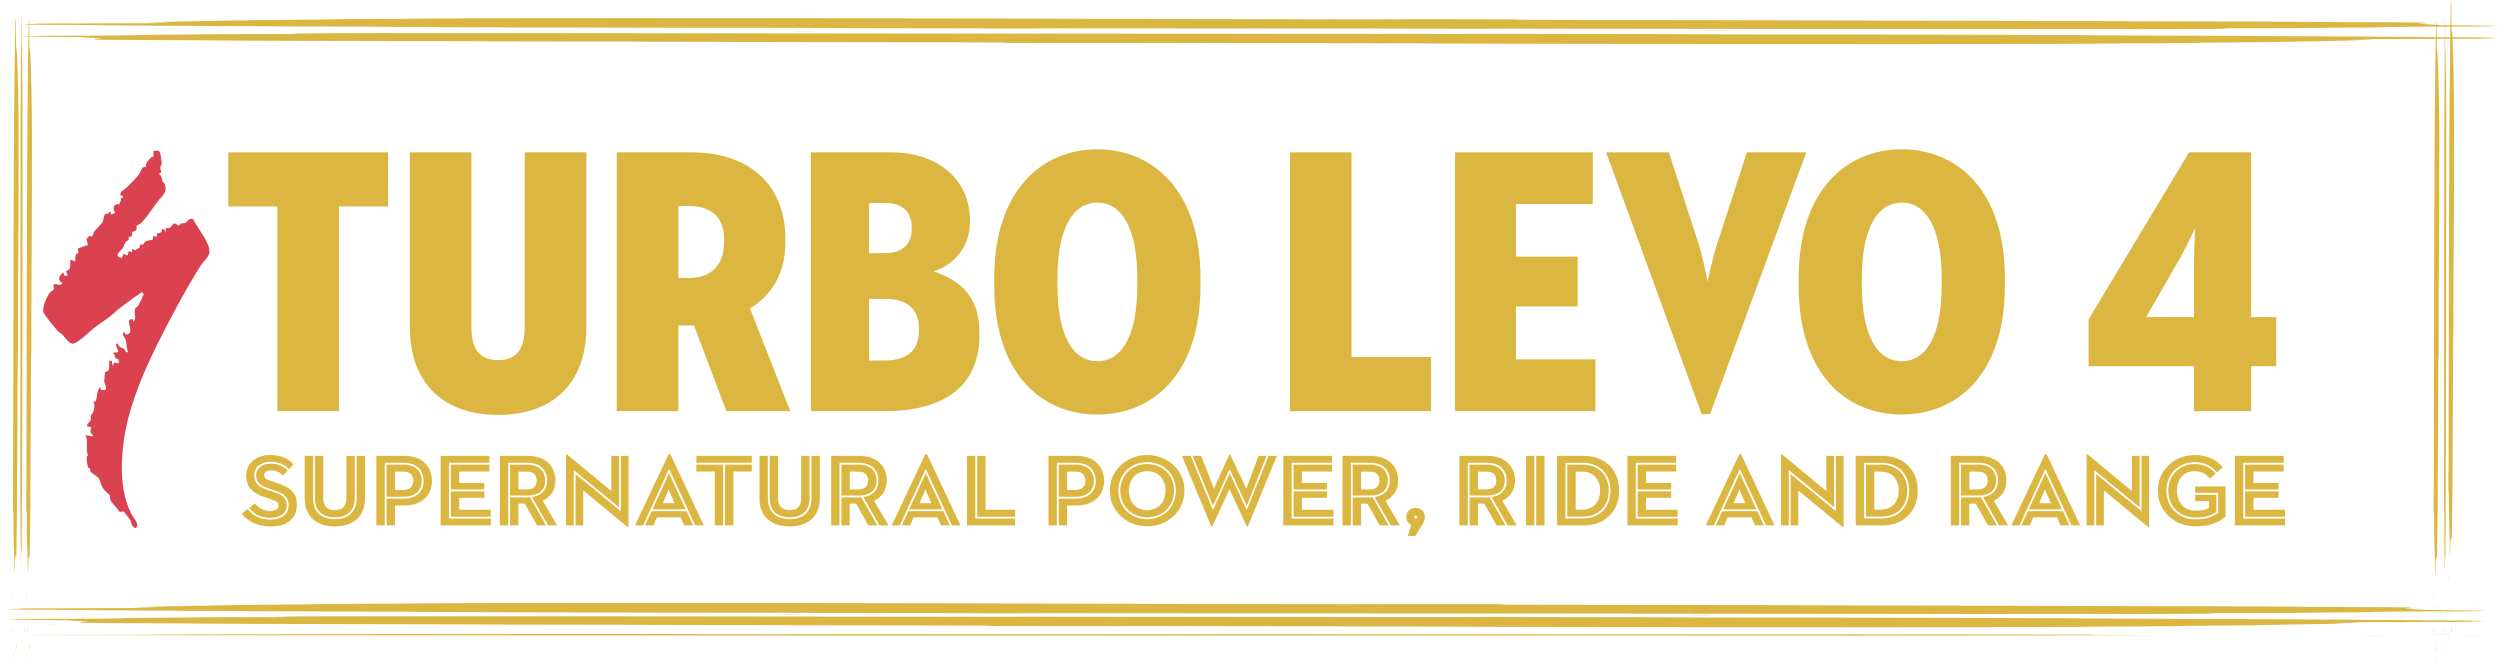
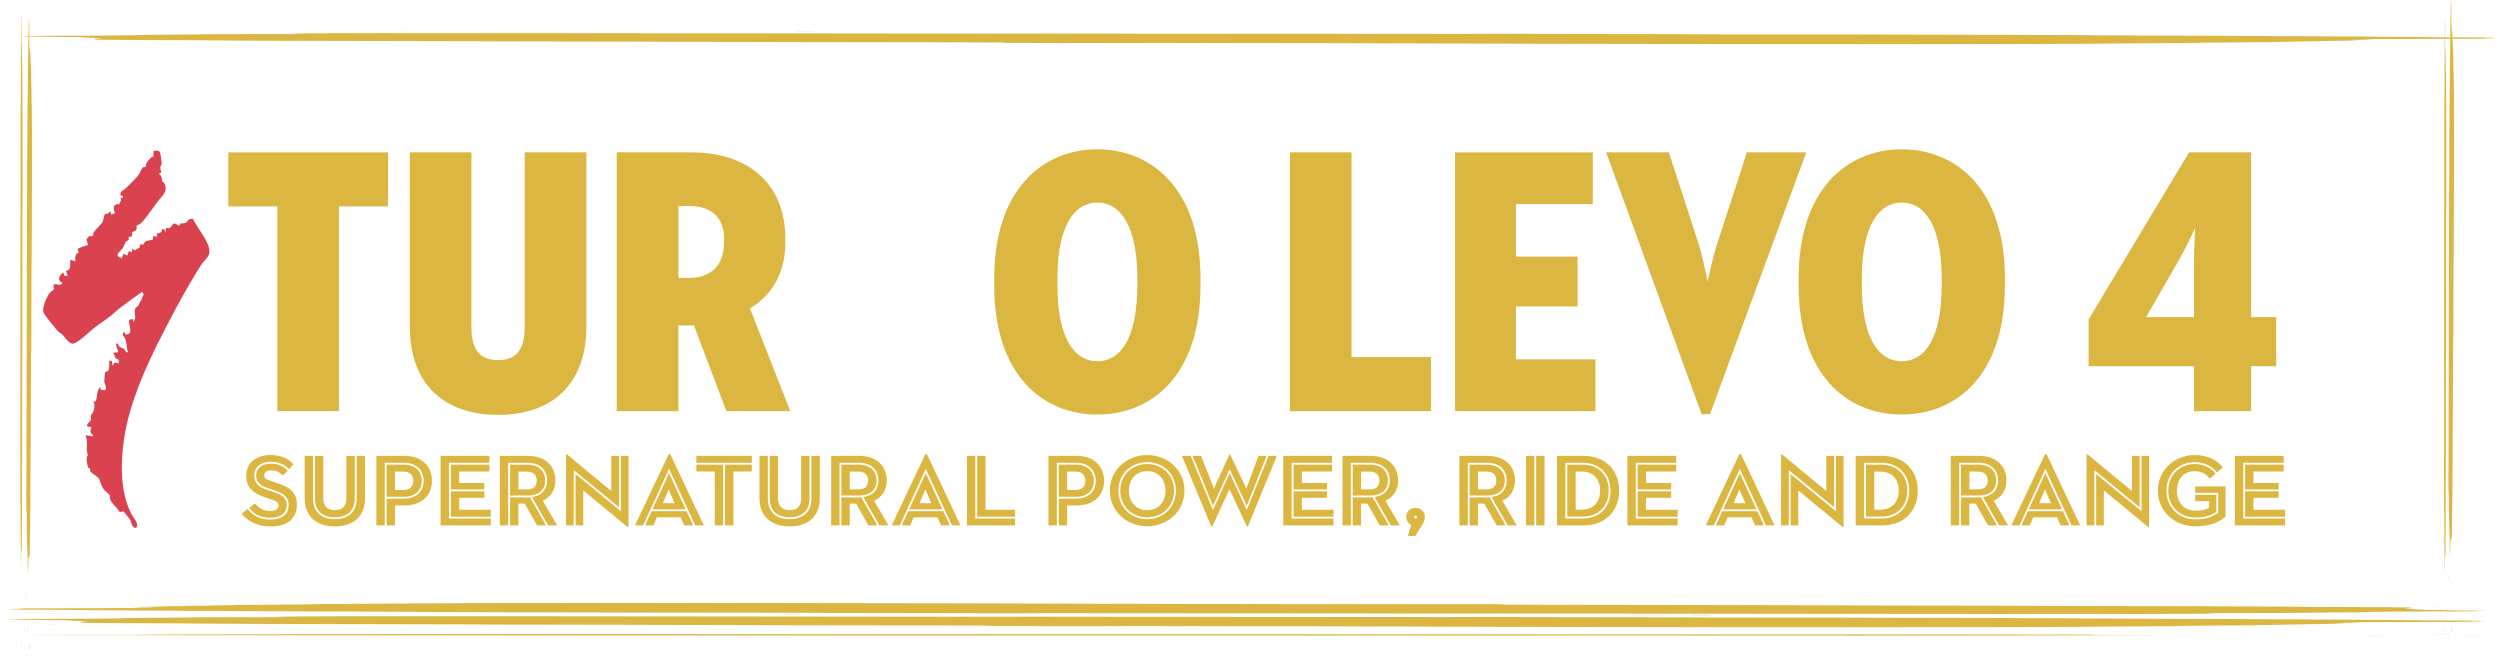
<svg xmlns="http://www.w3.org/2000/svg" id="Layer_1" viewBox="0 0 885.61 234.23">
  <defs>
    <style>.cls-1{filter:url(#drop-shadow-1);}.cls-2{filter:url(#drop-shadow-2);}.cls-3{fill:#db4250;filter:url(#drop-shadow-3);}.cls-4,.cls-5{fill:#dbb742;}.cls-5{fill-rule:evenodd;}</style>
    <filter id="drop-shadow-1" x="79" y="154.04" width="737" height="42" filterUnits="userSpaceOnUse">
      <feOffset dx="-5" dy="5" />
      <feGaussianBlur result="blur" stdDeviation="2" />
      <feFlood flood-color="#4257db" flood-opacity=".14" />
      <feComposite in2="blur" operator="in" />
      <feComposite in="SourceGraphic" />
    </filter>
    <filter id="drop-shadow-2" x="59" y="31.04" width="769" height="137" filterUnits="userSpaceOnUse">
      <feOffset dx="-9" dy="8" />
      <feGaussianBlur result="blur-2" stdDeviation="7" />
      <feFlood flood-color="#4257db" flood-opacity=".29" />
      <feComposite in2="blur-2" operator="in" />
      <feComposite in="SourceGraphic" />
    </filter>
    <filter id="drop-shadow-3" x="0" y="38.04" width="90" height="165" filterUnits="userSpaceOnUse">
      <feOffset dx="-3" dy="7" />
      <feGaussianBlur result="blur-3" stdDeviation="5" />
      <feFlood flood-color="#000" flood-opacity=".2" />
      <feComposite in2="blur-3" operator="in" />
      <feComposite in="SourceGraphic" />
    </filter>
  </defs>
  <g class="cls-1">
    <path class="cls-4" d="M90.62,176.92l2.14-1.59c1.52,1.99,3.95,3.73,7.93,3.73,4.46,0,6.56-2.07,6.56-5.18,0-2.46-1.34-3.95-4.75-5.07l-3.08-1.05c-2.14-.76-3.69-1.85-3.69-4.31,0-2.72,2.28-4.2,5.07-4.2,3.12,0,4.78,1.09,6.09,2.46l-1.67,1.74c-1.01-1.05-2.28-1.81-4.24-1.81-1.59,0-2.39.72-2.39,1.7s.54,1.41,1.74,1.81l3.26,1.09c4.93,1.63,6.59,3.99,6.59,7.46,0,4.53-2.83,7.79-9.35,7.79-5.54,0-8.69-2.54-10.22-4.56ZM93.26,174.92l2.14-1.59c1.2,1.49,2.68,2.68,5.14,2.68,1.96,0,3.12-.58,3.12-1.96,0-1.05-.8-1.56-2.43-2.1l-2.9-.98c-3.59-1.2-6.12-3.37-6.12-7.43,0-4.85,4.02-7.35,8.4-7.35s6.74,1.49,8.37,3.3l-1.63,1.7c-1.41-1.48-3.4-2.61-6.56-2.61s-5.72,1.7-5.72,4.85c0,2.68,1.63,4.09,4.17,4.93l3.08,1.05c2.86,1.01,4.24,2.21,4.24,4.46,0,2.75-1.85,4.53-5.87,4.53s-6.01-1.67-7.43-3.48Z" />
    <path class="cls-4" d="M112.93,171.59v-15.11h2.97v15.07c0,4.89,3.08,7.35,7.72,7.35s7.72-2.46,7.72-7.35v-15.07h2.97v15.11c0,6.63-4.53,9.89-10.69,9.89s-10.69-3.26-10.69-9.89ZM116.55,171.55v-15.07h2.97v15.03c0,2.68,1.3,4.2,4.09,4.2s4.09-1.52,4.09-4.2v-15.03h2.97v15.07c0,4.46-2.75,6.7-7.06,6.7s-7.06-2.25-7.06-6.7Z" />
    <path class="cls-4" d="M144.92,181.12h-2.97v-9.49h6.19c4.46,0,6.92-2.61,6.92-6.3s-2.46-6.38-6.92-6.38h-6.85v22.17h-2.97v-24.63h9.96c6.27,0,9.74,3.8,9.74,8.84s-3.48,8.73-9.74,8.73h-3.37v7.06ZM141.95,170.98v-11.38h6.19c4.02,0,6.27,2.35,6.27,5.72s-2.25,5.65-6.27,5.65h-6.19ZM147.96,168.55c2.25,0,3.44-1.2,3.44-3.22s-1.2-3.26-3.44-3.26h-3.04v6.48h3.04Z" />
    <path class="cls-4" d="M161.08,156.49h17.28v2.46h-14.31v19.74h14.82v2.43h-17.79v-24.63ZM176.58,168.4h-11.88v-8.8h13.66v2.43h-10.69v4.06h8.91v2.32ZM178.86,178.04h-14.16v-8.98h11.88v2.28h-8.91v4.24h11.19v2.46Z" />
    <path class="cls-4" d="M185.02,181.12h-2.97v-24.63h9.96c6.27,0,9.74,3.7,9.74,8.73,0,3.26-1.56,5.83-4.49,7.17l5.11,8.73h-3.22l-5.72-10.03c3.48-.51,5.36-2.68,5.36-5.87,0-3.73-2.46-6.27-6.92-6.27h-6.85v22.17ZM185.68,170.54v-10.94h6.19c4.02,0,6.27,2.25,6.27,5.62s-2.25,5.33-6.27,5.33h-6.19ZM188.65,181.12h-2.97v-9.93h6.19c.29,0,.47,0,.87-.04l5.69,9.96h-3.19l-4.35-7.72h-2.25v7.72ZM191.69,168.37c2.25,0,3.44-1.12,3.44-3.15s-1.2-3.15-3.44-3.15h-3.04v6.3h3.04Z" />
    <path class="cls-4" d="M208.25,181.12h-2.75v-24.96c0-.22.11-.4.51-.07l15.54,12.86v-12.46h2.75v18.22l-16.05-13.15v19.56ZM211.61,168.73v12.39h-2.72v-18.18l16.05,13.15v-19.6h2.72v25c0,.29-.11.4-.51.07l-15.54-12.82Z" />
    <path class="cls-4" d="M232.81,181.12h-2.86l11.81-25c.18-.36.62-.36.8,0l11.77,25h-3.04l-9.27-20.03-9.2,20.03ZM246.14,178.26h-8.44l-1.2,2.86h-2.97l2.28-5.04h12.42l2.32,5.04h-3.15l-1.27-2.86ZM242.01,162.64l5.9,12.79h-11.77l5.87-12.79ZM239.8,173.26h4.17l-2.1-4.89-2.06,4.89Z" />
    <path class="cls-4" d="M271.32,158.95h-19.63v-2.46h19.63v2.46ZM258.2,162.03h-6.52v-2.43h9.49v21.52h-2.97v-19.09ZM261.83,181.12v-21.52h9.49v2.43h-6.52v19.09h-2.97Z" />
    <path class="cls-4" d="M274.04,171.59v-15.11h2.97v15.07c0,4.89,3.08,7.35,7.72,7.35s7.72-2.46,7.72-7.35v-15.07h2.97v15.11c0,6.63-4.53,9.89-10.69,9.89s-10.69-3.26-10.69-9.89ZM277.66,171.55v-15.07h2.97v15.03c0,2.68,1.3,4.2,4.09,4.2s4.09-1.52,4.09-4.2v-15.03h2.97v15.07c0,4.46-2.75,6.7-7.06,6.7s-7.06-2.25-7.06-6.7Z" />
    <path class="cls-4" d="M302.4,181.12h-2.97v-24.63h9.96c6.27,0,9.74,3.7,9.74,8.73,0,3.26-1.56,5.83-4.49,7.17l5.11,8.73h-3.22l-5.72-10.03c3.48-.51,5.36-2.68,5.36-5.87,0-3.73-2.46-6.27-6.92-6.27h-6.85v22.17ZM303.05,170.54v-10.94h6.19c4.02,0,6.27,2.25,6.27,5.62s-2.25,5.33-6.27,5.33h-6.19ZM306.02,181.12h-2.97v-9.93h6.19c.29,0,.47,0,.87-.04l5.69,9.96h-3.19l-4.35-7.72h-2.25v7.72ZM309.07,168.37c2.25,0,3.44-1.12,3.44-3.15s-1.2-3.15-3.44-3.15h-3.04v6.3h3.04Z" />
    <path class="cls-4" d="M323.74,181.12h-2.86l11.81-25c.18-.36.62-.36.8,0l11.77,25h-3.04l-9.27-20.03-9.2,20.03ZM337.07,178.26h-8.44l-1.2,2.86h-2.97l2.28-5.04h12.42l2.32,5.04h-3.15l-1.27-2.86ZM332.94,162.64l5.9,12.79h-11.77l5.87-12.79ZM330.73,173.26h4.17l-2.1-4.89-2.06,4.89Z" />
    <path class="cls-4" d="M347.54,156.49h2.97v22.21h14.09v2.43h-17.06v-24.63ZM364.6,178.04h-13.44v-21.55h2.97v19.09h10.47v2.46Z" />
    <path class="cls-4" d="M383.01,181.12h-2.97v-9.49h6.19c4.46,0,6.92-2.61,6.92-6.3s-2.46-6.38-6.92-6.38h-6.85v22.17h-2.97v-24.63h9.96c6.27,0,9.74,3.8,9.74,8.84s-3.48,8.73-9.74,8.73h-3.37v7.06ZM380.04,170.98v-11.38h6.19c4.02,0,6.27,2.35,6.27,5.72s-2.25,5.65-6.27,5.65h-6.19ZM386.05,168.55c2.25,0,3.44-1.2,3.44-3.22s-1.2-3.26-3.44-3.26h-3.04v6.48h3.04Z" />
    <path class="cls-4" d="M398.15,168.8c0-7.43,6.12-12.61,13.22-12.61s13.22,5.18,13.22,12.61-6.12,12.64-13.22,12.64-13.22-5.22-13.22-12.64ZM421.55,168.8c0-5.83-4.38-10.07-10.18-10.07s-10.18,4.24-10.18,10.07,4.38,10.11,10.18,10.11,10.18-4.27,10.18-10.11ZM401.85,168.8c0-5.47,4.09-9.42,9.53-9.42s9.53,3.95,9.53,9.42-4.09,9.46-9.53,9.46-9.53-3.99-9.53-9.46ZM417.86,168.8c0-3.88-2.35-6.88-6.48-6.88s-6.48,3.01-6.48,6.88,2.35,6.92,6.48,6.92,6.48-3.04,6.48-6.92Z" />
    <path class="cls-4" d="M434.49,181.41c-.11.25-.33.25-.44,0l-10.36-24.92h3.12l7.86,19.2,5.94-13.08,6.05,13.08,7.72-19.2h2.93l-10.22,24.92c-.11.29-.29.29-.43,0l-6.12-13.11-6.05,13.11ZM427.46,156.49h3.04l4.53,11.56,5.47-12.03c.07-.18.22-.18.29,0l5.72,12.03,4.31-11.56h2.86l-7.03,17.71-6.05-13-5.9,13-7.25-17.71Z" />
    <path class="cls-4" d="M459.59,156.49h17.28v2.46h-14.31v19.74h14.82v2.43h-17.79v-24.63ZM475.1,168.4h-11.88v-8.8h13.66v2.43h-10.69v4.06h8.91v2.32ZM477.38,178.04h-14.16v-8.98h11.88v2.28h-8.91v4.24h11.19v2.46Z" />
    <path class="cls-4" d="M483.54,181.12h-2.97v-24.63h9.96c6.27,0,9.75,3.7,9.75,8.73,0,3.26-1.56,5.83-4.49,7.17l5.11,8.73h-3.22l-5.72-10.03c3.48-.51,5.36-2.68,5.36-5.87,0-3.73-2.46-6.27-6.92-6.27h-6.85v22.17ZM484.19,170.54v-10.94h6.19c4.02,0,6.27,2.25,6.27,5.62s-2.25,5.33-6.27,5.33h-6.19ZM487.16,181.12h-2.97v-9.93h6.19c.29,0,.47,0,.87-.04l5.69,9.96h-3.19l-4.35-7.72h-2.25v7.72ZM490.21,168.37c2.25,0,3.44-1.12,3.44-3.15s-1.2-3.15-3.44-3.15h-3.04v6.3h3.04Z" />
    <path class="cls-4" d="M504.91,180.94c-1.01-.4-1.74-1.56-1.74-2.9,0-1.88,1.52-3.12,3.22-3.12,1.81,0,3.37,1.23,3.37,3.12,0,1.16-.51,2.17-1.27,3.41l-2.1,3.41h-2.68l1.2-3.91ZM506.47,178.66c.25,0,.51-.22.51-.51s-.25-.51-.51-.51-.51.22-.51.51.25.51.51.51Z" />
    <path class="cls-4" d="M524.95,181.12h-2.97v-24.63h9.96c6.27,0,9.75,3.7,9.75,8.73,0,3.26-1.56,5.83-4.49,7.17l5.11,8.73h-3.22l-5.72-10.03c3.48-.51,5.36-2.68,5.36-5.87,0-3.73-2.46-6.27-6.92-6.27h-6.85v22.17ZM525.6,170.54v-10.94h6.19c4.02,0,6.27,2.25,6.27,5.62s-2.25,5.33-6.27,5.33h-6.19ZM528.57,181.12h-2.97v-9.93h6.19c.29,0,.47,0,.87-.04l5.69,9.96h-3.19l-4.35-7.72h-2.25v7.72ZM531.61,168.37c2.25,0,3.44-1.12,3.44-3.15s-1.2-3.15-3.44-3.15h-3.04v6.3h3.04Z" />
    <path class="cls-4" d="M545.56,156.49h2.97v24.63h-2.97v-24.63ZM549.18,181.12v-24.63h2.97v24.63h-2.97Z" />
    <path class="cls-4" d="M556.58,156.49h9.53c7.1,0,12.46,4.67,12.46,12.32s-5.36,12.32-12.46,12.32h-9.53v-24.63ZM559.54,178.66h6.19c5.72,0,9.78-3.77,9.78-9.85s-4.06-9.85-9.78-9.85h-6.19v19.71ZM560.2,159.6h5.54c5.36,0,9.13,3.55,9.13,9.2s-3.77,9.2-9.13,9.2h-5.54v-18.4ZM565.38,175.54c3.99,0,6.45-2.64,6.45-6.74s-2.46-6.74-6.45-6.74h-2.21v13.48h2.21Z" />
    <path class="cls-4" d="M581.5,156.49h17.28v2.46h-14.31v19.74h14.82v2.43h-17.79v-24.63ZM597,168.4h-11.88v-8.8h13.66v2.43h-10.69v4.06h8.91v2.32ZM599.29,178.04h-14.16v-8.98h11.88v2.28h-8.91v4.24h11.19v2.46Z" />
    <path class="cls-4" d="M612.11,181.12h-2.86l11.81-25c.18-.36.62-.36.8,0l11.77,25h-3.04l-9.27-20.03-9.2,20.03ZM625.44,178.26h-8.44l-1.2,2.86h-2.97l2.28-5.04h12.42l2.32,5.04h-3.15l-1.27-2.86ZM621.31,162.64l5.9,12.79h-11.77l5.87-12.79ZM619.1,173.26h4.17l-2.1-4.89-2.06,4.89Z" />
    <path class="cls-4" d="M638.67,181.12h-2.75v-24.96c0-.22.11-.4.51-.07l15.54,12.86v-12.46h2.75v18.22l-16.05-13.15v19.56ZM642.03,168.73v12.39h-2.72v-18.18l16.05,13.15v-19.6h2.72v25c0,.29-.11.4-.51.07l-15.54-12.82Z" />
    <path class="cls-4" d="M662.36,156.49h9.53c7.1,0,12.46,4.67,12.46,12.32s-5.36,12.32-12.46,12.32h-9.53v-24.63ZM665.33,178.66h6.19c5.72,0,9.78-3.77,9.78-9.85s-4.06-9.85-9.78-9.85h-6.19v19.71ZM665.98,159.6h5.54c5.36,0,9.13,3.55,9.13,9.2s-3.77,9.2-9.13,9.2h-5.54v-18.4ZM671.16,175.54c3.99,0,6.45-2.64,6.45-6.74s-2.46-6.74-6.45-6.74h-2.21v13.48h2.21Z" />
    <path class="cls-4" d="M699.02,181.12h-2.97v-24.63h9.96c6.27,0,9.75,3.7,9.75,8.73,0,3.26-1.56,5.83-4.49,7.17l5.11,8.73h-3.22l-5.72-10.03c3.48-.51,5.36-2.68,5.36-5.87,0-3.73-2.46-6.27-6.92-6.27h-6.85v22.17ZM699.67,170.54v-10.94h6.19c4.02,0,6.27,2.25,6.27,5.62s-2.25,5.33-6.27,5.33h-6.19ZM702.64,181.12h-2.97v-9.93h6.19c.29,0,.47,0,.87-.04l5.69,9.96h-3.19l-4.35-7.72h-2.25v7.72ZM705.69,168.37c2.25,0,3.44-1.12,3.44-3.15s-1.2-3.15-3.44-3.15h-3.04v6.3h3.04Z" />
    <path class="cls-4" d="M720.36,181.12h-2.86l11.81-25c.18-.36.62-.36.8,0l11.77,25h-3.04l-9.27-20.03-9.2,20.03ZM733.69,178.26h-8.44l-1.2,2.86h-2.97l2.28-5.04h12.42l2.32,5.04h-3.15l-1.27-2.86ZM729.56,162.64l5.9,12.79h-11.77l5.87-12.79ZM727.35,173.26h4.17l-2.1-4.89-2.06,4.89Z" />
    <path class="cls-4" d="M746.91,181.12h-2.75v-24.96c0-.22.11-.4.51-.07l15.54,12.86v-12.46h2.75v18.22l-16.05-13.15v19.56ZM750.28,168.73v12.39h-2.72v-18.18l16.05,13.15v-19.6h2.72v25c0,.29-.11.4-.51.07l-15.54-12.82Z" />
    <path class="cls-4" d="M782.63,169.6v-2.28h10.76v10.72c-2.28,1.88-5.25,3.41-10.72,3.41-7.25,0-13.26-5.22-13.26-12.64s6.01-12.61,13.11-12.61c4.35,0,7.75,1.63,9.89,4.38l-2.06,1.77c-1.78-2.21-4.46-3.62-7.9-3.62-5.72,0-10,4.24-10,10.07s4.27,10.18,10.25,10.18c4.02,0,6.27-1.05,8.08-2.35v-7.03h-8.15ZM787.52,172.53h-4.89v-2.28h7.5v6.09c-1.56,1.09-3.69,1.99-7.43,1.99-5.62,0-9.6-4.06-9.6-9.53s3.98-9.42,9.35-9.42c3.22,0,5.8,1.3,7.43,3.41l-2.06,1.77c-1.23-1.59-2.97-2.64-5.43-2.64-4.02,0-6.23,3.01-6.23,6.88s2.25,7.1,6.59,7.1c2.39,0,3.73-.47,4.78-.98v-2.39Z" />
    <path class="cls-4" d="M796.69,156.49h17.28v2.46h-14.31v19.74h14.82v2.43h-17.79v-24.63ZM812.2,168.4h-11.88v-8.8h13.66v2.43h-10.69v4.06h8.91v2.32ZM814.48,178.04h-14.16v-8.98h11.88v2.28h-8.91v4.24h11.19v2.46Z" />
  </g>
  <g class="cls-2">
    <path class="cls-4" d="M107.25,65.11h-17.39v-19.14h56.61v19.14h-17.39v72.52h-21.84v-72.52Z" />
    <path class="cls-4" d="M154.16,107.71v-61.74h21.84v61.74c0,7.41,2.43,11.86,9.44,11.86s9.44-4.45,9.44-11.86v-61.74h21.84v61.74c0,20.89-12.67,31.27-31.27,31.27s-31.27-10.38-31.27-31.27Z" />
    <path class="cls-4" d="M227.49,45.97h26.55c19.14,0,33.16,10.38,33.16,30.6v1.35c0,11.32-5.12,18.87-12.54,23.32l14.29,36.39h-22.65l-11.46-30.33h-5.53v30.33h-21.84V45.97ZM249.33,90.46h3.77c7.28,0,12.4-4.04,12.4-12.67v-.94c0-8.49-5.12-11.86-12.4-11.86h-3.77v25.48Z" />
-     <path class="cls-4" d="M296.23,45.97h28.58c15.64,0,27.77,9.03,27.77,23.99v1.08c0,8.49-5.8,14.83-12.81,17.12,8.76,2.97,16.18,8.36,16.18,21.43v1.35c0,17.25-11.86,26.69-33.29,26.69h-26.42V45.97ZM322.52,81.69c5.93,0,9.44-2.97,9.44-8.49v-.81c0-5.53-3.64-8.49-9.17-8.49h-5.93v17.79h5.66ZM322.52,119.71c7.55,0,12-3.5,12-10.38v-1.08c0-6.87-4.31-10.38-12-10.38h-5.66v21.84h5.66Z" />
    <path class="cls-4" d="M361.2,93.15v-2.7c0-31.27,17.12-45.56,36.53-45.56s36.53,14.29,36.53,45.56v2.7c0,31.68-17.12,45.7-36.53,45.7s-36.53-14.02-36.53-45.7ZM411.89,92.88v-2.16c0-18.87-6.07-26.96-14.15-26.96s-14.15,8.09-14.15,26.96v2.16c0,19.14,6.07,27.09,14.15,27.09s14.15-7.95,14.15-27.09Z" />
    <path class="cls-4" d="M465.94,45.97h21.84v72.52h28.17v19.14h-50.01V45.97Z" />
    <path class="cls-4" d="M524.44,45.97h48.8v18.33h-27.23v18.6h21.84v17.66h-21.84v18.74h28.17v18.33h-49.74V45.97Z" />
    <path class="cls-4" d="M577.95,45.97h22.24l10.25,31.54c1.62,4.85,3.23,13.08,3.5,14.29.14-.81,1.89-9.3,3.64-14.29l10.25-31.54h21.03l-34.1,92.74h-2.97l-33.83-92.74Z" />
    <path class="cls-4" d="M646.16,93.15v-2.7c0-31.27,17.12-45.56,36.53-45.56s36.53,14.29,36.53,45.56v2.7c0,31.68-17.12,45.7-36.53,45.7s-36.53-14.02-36.53-45.7ZM696.84,92.88v-2.16c0-18.87-6.07-26.96-14.15-26.96s-14.15,8.09-14.15,26.96v2.16c0,19.14,6.07,27.09,14.15,27.09s14.15-7.95,14.15-27.09Z" />
    <path class="cls-4" d="M786.21,121.73h-37.34v-16.58l35.59-59.18h21.97v58.37h8.9v17.39h-8.9v15.91h-20.22v-15.91ZM769.23,104.34h16.98v-19.41c0-5.12.41-11.86.41-12.13-.13.27-3.24,6.87-5.12,10.24l-12.27,21.3Z" />
  </g>
-   <path class="cls-5" d="M868.14,7.5c-.1,0-2.35.03.7.04.79-.01,2.33-.02,2.78-.03-1.26,0-2.36-.03-3.48-.01ZM751.63,10.81c.34-.02-.59-.02-2.78-.02v.02h2.78ZM610.71,10.82c-1.92,0-3.35-.02-6.28-.02-1.39.04,2.48.06,4.88.09,2.23-.01.68-.05,1.39-.06ZM491.41,11.52c-.13-.01-1.23-.02-3.5-.02.88.02-2.25,0-1.4.02,1.54.01,2.39,0,4.91,0ZM456.53,11.49c-2.48,0-3.64,0-3.5.03,2.46,0,2.2-.02,3.5-.03ZM755.82,10.35c.93,0,.64,0,1.39-.01,17.43-.01,31.6-.1,32.79-.24-3.43-.01-3.73-.07,0-.07.99-.02-2.37-.01-2.09-.03,5.47-.02,10.76.01,14.65,0-2.01,0,1.11,0,1.39-.01,19.46-.02,18.95-.19,34.86-.24.05-.03,3.73-.08,6.3-.11-4.02-.04,4.15-.09,5.57-.12,1.04,0,1.76,0,2.79.01.6-.02-3.05,0-2.07-.03,3.36-.07,17.15-.1,25.79-.11,2.27-.03,3.58-.07,6.29-.1-2.66-.03,2.58-.07,2.09-.12-7.44-.06-10.51-.16-16.04-.22.82,0,1.98,0,2.07,0-4.47-.01-11.51-.06-6.96-.08-9.24-.03.23-.1-.71-.16-.65-.04-5.59-.07-4.87-.11,1.77-.11-6.41-.26.69-.36-.5-.08-.82-.17-1.4-.24-2.15-.02-6.31-.04-5.57-.07-12.22-.03-19.98-.11-30.69-.13-2.8-.11-19.25-.12-27.92-.19-13.1-.01-18.23-.06-30.68-.07-12.45-.05-32-.06-44.66-.1.65-.03-2.35-.03-2.79-.05-15.15-.05-37.37-.05-53.72-.09-.9-.02-3.87-.02-4.17-.04-30.44-.11-69.2-.14-105.35-.2-1.29-.01-3.72-.01-4.91-.03-17.34.03-6.29-.14-13.25-.19-13.01-.01-27.88.01-39.07-.01.03,0-.55.01-1.39.02,1.1-.04-8.82,0-11.84,0-2.91,0-7.11-.02-11.17-.02-2.13,0-3.8.01-5.59.01-4.25,0-11.57-.05-16.74-.05-.59,0-1.76.01-3.49.01-6.41-.02-13.4-.04-18.87-.03.79,0,1.71,0,.74.01-6.88-.01-12.03-.04-19.56-.05.43-.03-2.48-.03-4.87-.04-1.48,0-3.91,0-4.9.02-2.17-.01-5.44-.02-9.76-.02-1.64-.02-4.36-.02-5.59-.04-13.6-.01-19.02-.08-31.4-.09.87,0,2.41.02.7.02,0-.02-1.81-.02-2.09-.03-9.09.01-17.03-.05-20.24-.03-15.76-.06-33.62-.02-50.22-.08-4.01.01-6.52,0-11.15,0-1.1,0-.56.01-2.09.01-5.36,0-11.69-.04-13.95-.01.83,0,1.97,0,2.08,0-3.95-.01-8.75,0-11.15.01-8.48,0-15.43-.01-23.04-.03-1.65.02-2.94,0-5.59.02-5.46-.03-14.92,0-18.13.01-2.2,0-5.06,0-7.67,0-5.79,0-18.7.04-22.32.05-5.06.02-9.12.09-11.86.06-2.76.05-12,.07-11.87.12-8.04,0-7.22.06-15.33.06,1.36.03-5.23.04-8.37.06.71.06-7.39.09-7.67.16-1.83-.01-2.8.02-4.9.03-1.09.06-10.78.09-16.74.13.13.03-2.13.04-1.39.07-4.9.06-9.39.11-9.77.19-3.33.02-3.72.07-6.98.07,2.06.05-5.36.12-8.38.17.67.05-4.76.09-2.79.12-.94,0-1.52,0-2.09,0-3.48.1,7.89.22-4.18.27,1.18.02-2.06.08-2.09.1,2.58.02.55.07,4.19.1-6.4.05-18.68.1-27.2.1-1.16,0-.4.01-1.4.02-.4-.02-11.43-.02-9.78.01-.1-.02,1.12,0,1.39,0-1.64,0-2.05,0-4.18,0-.93.02-.64.04-1.39.06.1,0-.54-.01-.68-.01-2.52.04.45.08-.71.12,0,0-1.9,0-2.09,0-1.56.03.83.08-2.78.1.81,0,1.57,0,2.09.01,0,.06-2.37.11,3.5.14-.82,0-.76,0-.71.02,9.31.01,13.37.1,19.54.1-4.1.03,5.72.04,4.87.09,5.35,0,6.63.04,8.37.07,2.04,0,4.03-.02,4.9-.01-1.02.01.71.02-1.39.03,1.62,0,2.68,0,3.48,0-1.26.01.32.02-.7.03,7.44,0,6.26.07,13.95.06,1.31.03,5.72.04,7.69.07,9.91.01,16.22.06,21.63.11,14.46.03,25.79.1,36.97.14-.16,0-1.09.01.7.01,5.63.02,15.09.04,19.52.08-.26.04,3,.05,4.88.07,6.74,0,9.79.04,16.05.05,3.77.06,14.45.05,23,.07,11.15.03,21.54.07,34.9.08,2.68.02,8.27.01,11.16.03,9.02,0,21.24-.02,30.68,0,3.15,0,5.9.05,9.8.02,15.04.05,27.97.17,48.11.14,7.85.03,15.22.04,22.34.04-1.22.01-5.11,0-5.58.02,9.35.03,22.34.03,28.59-.03,24.7,0,47.73.04,71.17.05,13.95,0,26.53,0,39.74.02,4.85,0,8.52.03,13.28.04-.12,0,.94-.01,1.4-.01,1.8,0,4.09.02,6.28.02,4.99,0,13.47.01,16.74.01,8.35,0,16.97-.07,22.31,0,2.21,0,2.33-.01,4.88-.01,65.68.04,131.47.2,204.42.15ZM345.6,6.6c2.88,0,2.32.02,4.87.03-1.85.01-4.13-.01-4.87-.03ZM126.54,6.82c-.46-.02,7-.01,7.66.01-3.91,0-4.26-.02-7.66-.01Z" />
  <path class="cls-5" d="M24.71,14.56c.1,0,2.35-.03-.7-.04-.79.01-2.33.02-2.78.03,1.26,0,2.36.03,3.48.01ZM141.22,11.25c-.34.02.59.02,2.78.02v-.02h-2.78ZM282.14,11.24c1.92,0,3.35.02,6.28.02,1.39-.04-2.48-.06-4.88-.09-2.23.01-.68.05-1.39.06ZM401.44,10.53c.13.01,1.23.02,3.5.02-.88-.02,2.25,0,1.4-.02-1.54-.01-2.39,0-4.91,0ZM436.32,10.57c2.48,0,3.64,0,3.5-.03-2.46,0-2.2.02-3.5.03ZM137.03,11.71c-.93,0-.64,0-1.39.01-17.43.01-31.6.1-32.79.24,3.43.01,3.73.07,0,.07-.99.02,2.37.01,2.09.03-5.47.02-10.76-.01-14.65,0,2.01,0-1.11,0-1.39.01-19.46.02-18.95.19-34.86.24-.05.03-3.73.08-6.3.11,4.02.04-4.15.09-5.57.12-1.04,0-1.76,0-2.79-.01-.6.02,3.05,0,2.07.03-3.36.07-17.15.1-25.79.11-2.27.03-3.58.07-6.29.1,2.66.03-2.58.07-2.09.12,7.44.06,10.51.16,16.04.22-.82,0-1.98,0-2.07,0,4.47.01,11.51.06,6.96.08,9.24.03-.23.1.71.16.65.04,5.59.07,4.87.11-1.77.11,6.41.26-.69.36.5.08.82.17,1.4.24,2.15.02,6.31.04,5.57.07,12.22.03,19.98.11,30.69.13,2.8.11,19.25.12,27.92.19,13.1.01,18.23.06,30.68.07,12.45.05,32,.06,44.66.1-.65.03,2.35.03,2.79.05,15.15.05,37.37.05,53.72.09.9.02,3.87.02,4.17.04,30.44.11,69.2.14,105.35.2,1.29.01,3.72.01,4.91.03,17.34-.03,6.29.14,13.25.19,13.01.01,27.88-.01,39.07.01-.03,0,.55-.01,1.39-.02-1.1.04,8.82,0,11.84,0,2.91,0,7.11.02,11.17.02,2.13,0,3.8-.01,5.59-.01,4.25,0,11.57.05,16.74.05.59,0,1.76-.01,3.49-.01,6.41.02,13.4.04,18.87.03-.79,0-1.71,0-.74-.01,6.88.01,12.03.04,19.56.05-.43.03,2.48.03,4.87.04,1.48,0,3.91,0,4.9-.02,2.17.01,5.44.02,9.76.02,1.64.02,4.36.02,5.59.04,13.6.01,19.02.08,31.4.09-.87,0-2.41-.02-.7-.02,0,.02,1.81.02,2.09.03,9.09-.01,17.03.05,20.24.03,15.76.06,33.62.02,50.22.08,4.01-.01,6.52,0,11.15,0,1.1,0,.56-.01,2.09-.01,5.36,0,11.69.04,13.95.01-.83,0-1.97,0-2.08,0,3.95.01,8.75,0,11.15-.01,8.48,0,15.43.01,23.04.03,1.65-.02,2.94,0,5.59-.02,5.46.03,14.92,0,18.13-.01,2.2,0,5.06,0,7.67,0,5.79,0,18.7-.04,22.32-.05,5.06-.02,9.12-.09,11.86-.06,2.76-.05,12-.07,11.87-.12,8.04,0,7.22-.06,15.33-.06-1.36-.03,5.23-.04,8.37-.06-.71-.06,7.39-.09,7.67-.16,1.83.01,2.8-.02,4.9-.03,1.09-.06,10.78-.09,16.74-.13-.13-.03,2.13-.04,1.39-.07,4.9-.06,9.39-.11,9.77-.19,3.33-.02,3.72-.07,6.98-.07-2.06-.05,5.36-.12,8.38-.17-.67-.05,4.76-.09,2.79-.12.94,0,1.52,0,2.09,0,3.48-.1-7.89-.22,4.18-.27-1.18-.02,2.06-.08,2.09-.1-2.58-.02-.55-.07-4.19-.1,6.4-.05,18.68-.1,27.2-.1,1.16,0,.4-.01,1.4-.02.4.02,11.43.02,9.78-.01.1.02-1.12,0-1.39,0,1.64,0,2.05,0,4.18,0,.93-.02.64-.04,1.39-.06-.1,0,.54.01.68.01,2.52-.04-.45-.08.71-.12,0,0,1.9,0,2.09,0,1.56-.03-.83-.08,2.78-.1-.81,0-1.57,0-2.09-.01,0-.06,2.37-.11-3.5-.14.82,0,.76,0,.71-.02-9.31-.01-13.37-.1-19.54-.1,4.1-.03-5.72-.04-4.87-.09-5.35,0-6.63-.04-8.37-.07-2.04,0-4.03.02-4.9.01,1.02-.01-.71-.02,1.39-.03-1.62,0-2.68,0-3.48,0,1.26-.01-.32-.02.7-.03-7.44,0-6.26-.07-13.95-.06-1.31-.03-5.72-.04-7.69-.07-9.91-.01-16.22-.06-21.63-.11-14.46-.03-25.79-.1-36.97-.14.16,0,1.09-.01-.7-.01-5.63-.02-15.09-.04-19.52-.08.26-.04-3-.05-4.88-.07-6.74,0-9.79-.04-16.05-.05-3.77-.06-14.45-.05-23-.07-11.15-.03-21.54-.07-34.9-.08-2.68-.02-8.27-.01-11.16-.03-9.02,0-21.24.02-30.68,0-3.15,0-5.9-.05-9.8-.02-15.04-.05-27.97-.17-48.11-.14-7.85-.03-15.22-.04-22.34-.04,1.22-.01,5.11,0,5.58-.02-9.35-.03-22.34-.03-28.59.03-24.7,0-47.73-.04-71.17-.05-13.95,0-26.53,0-39.74-.02-4.85,0-8.52-.03-13.28-.04.12,0-.94.01-1.4.01-1.8,0-4.09-.02-6.28-.02-4.99,0-13.47-.01-16.74-.01-8.35,0-16.97.07-22.31,0-2.21,0-2.33.01-4.88.01-65.68-.04-131.47-.2-204.42-.15ZM547.25,15.46c-2.88,0-2.32-.02-4.87-.03,1.85-.01,4.13.01,4.87.03ZM766.31,15.23c.46.02-7,.01-7.66-.01,3.91,0,4.26.02,7.66.01Z" />
  <path class="cls-5" d="M863.14,214.68c-.1,0-2.35.03.7.04.79-.01,2.33-.02,2.78-.03-1.26,0-2.36-.03-3.48-.01ZM746.63,217.99c.34-.02-.59-.02-2.78-.02v.02h2.78ZM605.71,218c-1.92,0-3.35-.02-6.28-.02-1.39.04,2.48.06,4.88.09,2.23-.01.68-.05,1.39-.06ZM486.41,218.7c-.13-.01-1.23-.02-3.5-.02.88.02-2.25,0-1.4.02,1.54.01,2.39,0,4.91,0ZM451.53,218.67c-2.48,0-3.64,0-3.5.03,2.46,0,2.2-.02,3.5-.03ZM750.82,217.53c.93,0,.64,0,1.39-.01,17.43-.01,31.6-.1,32.79-.24-3.43-.01-3.73-.07,0-.07.99-.02-2.37-.01-2.09-.03,5.47-.02,10.76.01,14.65,0-2.01,0,1.11,0,1.39-.01,19.46-.02,18.95-.19,34.86-.24.05-.03,3.73-.08,6.3-.11-4.02-.04,4.15-.09,5.57-.12,1.04,0,1.76,0,2.79.01.6-.02-3.05,0-2.07-.03,3.36-.07,17.15-.1,25.79-.11,2.27-.03,3.58-.07,6.29-.1-2.66-.03,2.58-.07,2.09-.12-7.44-.06-10.51-.16-16.04-.22.82,0,1.98,0,2.07,0-4.47-.01-11.51-.06-6.96-.08-9.24-.03.23-.1-.71-.16-.65-.04-5.59-.07-4.87-.11,1.77-.11-6.41-.26.69-.36-.5-.08-.82-.17-1.4-.24-2.15-.02-6.31-.04-5.57-.07-12.22-.03-19.98-.11-30.69-.13-2.8-.11-19.25-.12-27.92-.19-13.1-.01-18.23-.06-30.68-.07-12.45-.05-32-.06-44.66-.1.65-.03-2.35-.03-2.79-.05-15.15-.05-37.37-.05-53.72-.09-.9-.02-3.87-.02-4.17-.04-30.44-.11-69.2-.14-105.35-.2-1.29-.01-3.72-.01-4.91-.03-17.34.03-6.29-.14-13.25-.19-13.01-.01-27.88.01-39.07-.01.03,0-.55.01-1.39.02,1.1-.04-8.82,0-11.84,0-2.91,0-7.11-.02-11.17-.02-2.13,0-3.8.01-5.59.01-4.25,0-11.57-.05-16.74-.05-.59,0-1.76.01-3.49.01-6.41-.02-13.4-.04-18.87-.03.79,0,1.71,0,.74.01-6.88-.01-12.03-.04-19.56-.05.43-.03-2.48-.03-4.87-.04-1.48,0-3.91,0-4.9.02-2.17-.01-5.44-.02-9.76-.02-1.64-.02-4.36-.02-5.59-.04-13.6-.01-19.02-.08-31.4-.09.87,0,2.41.02.7.02,0-.02-1.81-.02-2.09-.03-9.09.01-17.03-.05-20.24-.03-15.76-.06-33.62-.02-50.22-.08-4.01.01-6.52,0-11.15,0-1.1,0-.56.01-2.09.01-5.36,0-11.69-.04-13.95-.01.83,0,1.97,0,2.08,0-3.95-.01-8.75,0-11.15.01-8.48,0-15.43-.01-23.04-.03-1.65.02-2.94,0-5.59.02-5.46-.03-14.92,0-18.13.01-2.2,0-5.06,0-7.67,0-5.79,0-18.7.04-22.32.05-5.06.02-9.12.09-11.86.06-2.76.05-12,.07-11.87.12-8.04,0-7.22.06-15.33.06,1.36.03-5.23.04-8.37.06.71.06-7.39.09-7.67.16-1.83-.01-2.8.02-4.9.03-1.09.06-10.78.09-16.74.13.13.03-2.13.04-1.39.07-4.9.06-9.39.11-9.77.19-3.33.02-3.72.07-6.98.07,2.06.05-5.36.12-8.38.17.67.05-4.76.09-2.79.12-.94,0-1.52,0-2.09,0-3.48.1,7.89.22-4.18.27,1.18.02-2.06.08-2.09.1,2.58.02.55.07,4.19.1-6.4.05-18.68.1-27.2.1-1.16,0-.4.01-1.4.02-.4-.02-11.43-.02-9.78.01-.1-.02,1.12,0,1.39,0-1.64,0-2.05,0-4.18,0-.93.02-.64.04-1.39.06.1,0-.54-.01-.68-.01-2.52.04.45.08-.71.12,0,0-1.9,0-2.09,0-1.56.03.83.08-2.78.1.81,0,1.57,0,2.09.01,0,.06-2.37.11,3.5.14-.82,0-.76,0-.71.02,9.31.01,13.37.1,19.54.1-4.1.03,5.72.04,4.87.09,5.35,0,6.63.04,8.37.07,2.04,0,4.03-.02,4.9-.01-1.02.01.71.02-1.39.03,1.62,0,2.68,0,3.48,0-1.26.01.32.02-.7.03,7.44,0,6.26.07,13.95.06,1.31.03,5.72.04,7.69.07,9.91.01,16.22.06,21.63.11,14.46.03,25.79.1,36.97.14-.16,0-1.09.01.7.01,5.63.02,15.09.04,19.52.08-.26.04,3,.05,4.88.07,6.74,0,9.79.04,16.05.05,3.77.06,14.45.05,23,.07,11.15.03,21.54.07,34.9.08,2.68.02,8.27.01,11.16.03,9.02,0,21.24-.02,30.68,0,3.15,0,5.9.05,9.8.02,15.04.05,27.97.17,48.11.14,7.85.03,15.22.04,22.34.04-1.22.01-5.11,0-5.58.02,9.35.03,22.34.03,28.59-.03,24.7,0,47.73.04,71.17.05,13.95,0,26.53,0,39.74.02,4.85,0,8.52.03,13.28.04-.12,0,.94-.01,1.4-.01,1.8,0,4.09.02,6.28.02,4.99,0,13.47.01,16.74.01,8.35,0,16.97-.07,22.31,0,2.21,0,2.33-.01,4.88-.01,65.68.04,131.47.2,204.42.15ZM340.6,213.78c2.88,0,2.32.02,4.87.03-1.85.01-4.13-.01-4.87-.03ZM121.54,214c-.46-.02,7-.01,7.66.01-3.91,0-4.26-.02-7.66-.01Z" />
  <path class="cls-5" d="M19.71,221.12c.1,0,2.35-.03-.7-.04-.79.01-2.33.02-2.78.03,1.26,0,2.36.03,3.48.01ZM136.22,217.82c-.34.02.59.02,2.78.02v-.02h-2.78ZM277.14,217.81c1.92,0,3.35.02,6.28.02,1.39-.04-2.48-.06-4.88-.09-2.23.01-.68.05-1.39.06ZM396.44,217.1c.13.01,1.23.02,3.5.02-.88-.02,2.25,0,1.4-.02-1.54-.01-2.39,0-4.91,0ZM431.32,217.14c2.48,0,3.64,0,3.5-.03-2.46,0-2.2.02-3.5.03ZM132.03,218.28c-.93,0-.64,0-1.39.01-17.43.01-31.6.1-32.79.24,3.43.01,3.73.07,0,.07-.99.02,2.37.01,2.09.03-5.47.02-10.76-.01-14.65,0,2.01,0-1.11,0-1.39.01-19.46.02-18.95.19-34.86.24-.05.03-3.73.08-6.3.11,4.02.04-4.15.09-5.57.12-1.04,0-1.76,0-2.79-.01-.6.02,3.05,0,2.07.03-3.36.07-17.15.1-25.79.11-2.27.03-3.58.07-6.29.1,2.66.03-2.58.07-2.09.12,7.44.06,10.51.16,16.04.22-.82,0-1.98,0-2.07,0,4.47.01,11.51.06,6.96.08,9.24.03-.23.1.71.16.65.04,5.59.07,4.87.11-1.77.11,6.41.26-.69.36.5.08.82.17,1.4.24,2.15.02,6.31.04,5.57.07,12.22.03,19.98.11,30.69.13,2.8.11,19.25.12,27.92.19,13.1.01,18.23.06,30.68.07,12.45.05,32,.06,44.66.1-.65.03,2.35.03,2.79.05,15.15.05,37.37.05,53.72.09.9.02,3.87.02,4.17.04,30.44.11,69.2.14,105.35.2,1.29.01,3.72.01,4.91.03,17.34-.03,6.29.14,13.25.19,13.01.01,27.88-.01,39.07.01-.03,0,.55-.01,1.39-.02-1.1.04,8.82,0,11.84,0,2.91,0,7.11.02,11.17.02,2.13,0,3.8-.01,5.59-.01,4.25,0,11.57.05,16.74.05.59,0,1.76-.01,3.49-.01,6.41.02,13.4.04,18.87.03-.79,0-1.71,0-.74-.01,6.88.01,12.03.04,19.56.05-.43.03,2.48.03,4.87.04,1.48,0,3.91,0,4.9-.02,2.17.01,5.44.02,9.76.02,1.64.02,4.36.02,5.59.04,13.6.01,19.02.08,31.4.09-.87,0-2.41-.02-.7-.02,0,.02,1.81.02,2.09.03,9.09-.01,17.03.05,20.24.03,15.76.06,33.62.02,50.22.08,4.01-.01,6.52,0,11.15,0,1.1,0,.56-.01,2.09-.01,5.36,0,11.69.04,13.95.01-.83,0-1.97,0-2.08,0,3.95.01,8.75,0,11.15-.01,8.48,0,15.43.01,23.04.03,1.65-.02,2.94,0,5.59-.02,5.46.03,14.92,0,18.13-.01,2.2,0,5.06,0,7.67,0,5.79,0,18.7-.04,22.32-.05,5.06-.02,9.12-.09,11.86-.06,2.76-.05,12-.07,11.87-.12,8.04,0,7.22-.06,15.33-.06-1.36-.03,5.23-.04,8.37-.06-.71-.06,7.39-.09,7.67-.16,1.83.01,2.8-.02,4.9-.03,1.09-.06,10.78-.09,16.74-.13-.13-.03,2.13-.04,1.39-.07,4.9-.06,9.39-.11,9.77-.19,3.33-.02,3.72-.07,6.98-.07-2.06-.05,5.36-.12,8.38-.17-.67-.05,4.76-.09,2.79-.12.94,0,1.52,0,2.09,0,3.48-.1-7.89-.22,4.18-.27-1.18-.02,2.06-.08,2.09-.1-2.58-.02-.55-.07-4.19-.1,6.4-.05,18.68-.1,27.2-.1,1.16,0,.4-.01,1.4-.02.4.02,11.43.02,9.78-.01.1.02-1.12,0-1.39,0,1.64,0,2.05,0,4.18,0,.93-.02.64-.04,1.39-.06-.1,0,.54.01.68.01,2.52-.04-.45-.08.71-.12,0,0,1.9,0,2.09,0,1.56-.03-.83-.08,2.78-.1-.81,0-1.57,0-2.09-.01,0-.06,2.37-.11-3.5-.14.82,0,.76,0,.71-.02-9.31-.01-13.37-.1-19.54-.1,4.1-.03-5.72-.04-4.87-.09-5.35,0-6.63-.04-8.37-.07-2.04,0-4.03.02-4.9.01,1.02-.01-.71-.02,1.39-.03-1.62,0-2.68,0-3.48,0,1.26-.01-.32-.02.7-.03-7.44,0-6.26-.07-13.95-.06-1.31-.03-5.72-.04-7.69-.07-9.91-.01-16.22-.06-21.63-.11-14.46-.03-25.79-.1-36.97-.14.16,0,1.09-.01-.7-.01-5.63-.02-15.09-.04-19.52-.08.26-.04-3-.05-4.88-.07-6.74,0-9.79-.04-16.05-.05-3.77-.06-14.45-.05-23-.07-11.15-.03-21.54-.07-34.9-.08-2.68-.02-8.27-.01-11.16-.03-9.02,0-21.24.02-30.68,0-3.15,0-5.9-.05-9.8-.02-15.04-.05-27.97-.17-48.11-.14-7.85-.03-15.22-.04-22.34-.04,1.22-.01,5.11,0,5.58-.02-9.35-.03-22.34-.03-28.59.03-24.7,0-47.73-.04-71.17-.05-13.95,0-26.53,0-39.74-.02-4.85,0-8.52-.03-13.28-.04.12,0-.94.01-1.4.01-1.8,0-4.09-.02-6.28-.02-4.99,0-13.47-.01-16.74-.01-8.35,0-16.97.07-22.31,0-2.21,0-2.33.01-4.88.01-65.68-.04-131.47-.2-204.42-.15ZM542.25,222.03c-2.88,0-2.32-.02-4.87-.03,1.85-.01,4.13.01,4.87.03ZM761.31,221.8c.46.02-7,.01-7.66-.01,3.91,0,4.26.02,7.66.01Z" />
  <path class="cls-5" d="M865.87,231.09c0,.44,0,.79,0,1.41,0,.27,0,.59,0,1.09,0,.36.01-.07.02-.94,0-.78,0-1.23,0-1.88,0,.24,0,.33,0,.31ZM866.21,232.34c0-.37,0-.85,0-.94,0,.48-.01.78,0,1.4,0-.34.01.23.02-.47,0-.47,0,.43,0,0ZM866.19,232.81h0v-.31c0,.07,0-.22,0,.31ZM866.23,230.46c0,.12,0-.16,0-.16,0-.61,0-.28,0,.16ZM865.5,228.9c0,.13,0,.31,0,.31,0-.6,0-.6,0-.78,0,.61,0,.96,0,1.72,0-.09,0,.64,0,.16,0-.01,0-.02,0-.16,0-.43,0-.31,0-.62,0,.24,0-.65,0-.63ZM866.1,223.9c0,1.03,0,1.3,0,.78,0-.73,0-.89,0-.78ZM866.01,223.74c0,.32.03.7.04-.62-.01-1.56-.03-.01-.04.62ZM865.76,218.9c0,.35.01.14.01-.47,0-.28,0-.16-.01.47ZM865.72,210.15c0-.37-.01-.03-.01.62,0,.33.01-.02.01-.62ZM865.79,207.18c0,.25,0,1.15,0,1.4,0-.2,0,.12.01-.31,0-.58,0-1.13-.01-1.09ZM866.42,199.36s0-.53,0,.16c0,.18,0,.52,0,.62,0-.28,0-.53,0-.78ZM865.68,173.26c0,.08,0-.13,0-.62h0v.62ZM865.68,141.69c0-.43,0-.75,0-1.41,0-.31-.01.56-.02,1.09,0,.5.01.15.01.31ZM865.52,114.96s0-.28,0-.78c0,.2,0-.5,0-.31,0,.34,0,.54,0,1.1ZM865.53,107.14c0-.56,0-.82,0-.78,0,.55,0,.49,0,.78ZM865.74,211.87c0-.28.02-1.11.04-.47,0-.54,0-.59,0-1.56,0-.03,0-.17,0-.31-.02.39-.03,1.56-.04,2.03,0,.03,0,.26,0,.31ZM865.78,174.2c0,.21,0,.14,0,.31,0,3.9.02,7.08.05,7.35,0-.77.02-.84.02,0,0,.22,0-.53,0-.47,0,1.22,0,2.41,0,3.28,0-.45,0,.25,0,.31,0,4.36.04,4.25.05,7.81,0,.01.02.84.02,1.41,0-.9.02.93.03,1.25,0,.23,0,.39,0,.62,0,.14,0-.68,0-.46.01.75.02,3.84.02,5.78,0,.51.02.8.02,1.41,0-.6.01.58.03.47.01-1.67.04-2.36.05-3.59,0,.18,0,.44,0,.46,0-1,.01-2.58.02-1.56,0-2.07.02.05.03-.16,0-.14.01-1.25.02-1.09.02.4.06-1.44.08.15.02-.11.04-.18.05-.31,0-.48,0-1.41.02-1.25,0-2.74.02-4.48.03-6.87.03-.63.03-4.31.04-6.26,0-2.93.01-4.08.02-6.87.01-2.79.01-7.17.02-10,0,.15,0-.53.01-.62.01-3.39.01-8.37.02-12.04,0-.2,0-.87,0-.93.03-6.82.03-15.5.05-23.6,0-.29,0-.83,0-1.1,0-3.89.03-1.41.04-2.97,0-2.91,0-6.25,0-8.75,0,0,0-.12,0-.31,0,.25,0-1.98,0-2.65,0-.65,0-1.59,0-2.5,0-.48,0-.85,0-1.25,0-.95.01-2.59.01-3.75,0-.13,0-.39,0-.78,0-1.44,0-3,0-4.23,0,.18,0,.38,0,.16,0-1.54,0-2.7.01-4.38,0,.1,0-.56,0-1.09,0-.33,0-.88,0-1.1,0-.49,0-1.22,0-2.19,0-.37,0-.98,0-1.25,0-3.05.02-4.26.02-7.03,0,.19,0,.54,0,.16,0,0,0-.41,0-.47,0-2.04.01-3.82,0-4.53.01-3.53,0-7.53.02-11.25,0-.9,0-1.46,0-2.5,0-.25,0-.13,0-.47,0-1.2,0-2.62,0-3.13,0,.19,0,.44,0,.47,0-.89,0-1.96,0-2.5,0-1.9,0-3.46,0-5.16,0-.37,0-.66,0-1.25,0-1.22,0-3.34,0-4.06,0-.49,0-1.13,0-1.72,0-1.3,0-4.19-.01-5,0-1.13-.02-2.04-.01-2.66-.01-.62-.01-2.69-.03-2.66,0-1.8-.01-1.62-.01-3.43,0,.3,0-1.17-.01-1.88-.01.16-.02-1.65-.04-1.72,0-.41,0-.63,0-1.1-.01-.24-.02-2.41-.03-3.75,0,.03,0-.48-.02-.31-.01-1.1-.02-2.1-.04-2.19,0-.75-.01-.83-.02-1.56-.01.46-.03-1.2-.04-1.88-.01.15-.02-1.07-.03-.62,0-.21,0-.34,0-.47-.02-.78-.05,1.77-.06-.94,0,.26-.02-.46-.02-.47,0,.58-.02.12-.02.94-.01-1.43-.02-4.19-.02-6.09,0-.26,0-.09,0-.31,0-.09,0-2.56,0-2.19,0-.02,0,.25,0,.31,0-.37,0-.46,0-.94,0-.21,0-.14-.01-.31,0,.02,0-.12,0-.15,0-.57-.02.1-.03-.16,0,0,0-.43,0-.47,0-.35-.02.19-.02-.62,0,.18,0,.35,0,.47-.01,0-.02-.53-.03.78,0-.18,0-.17,0-.16,0,2.09-.02,2.99-.02,4.38,0-.92,0,1.28-.02,1.09,0,1.2,0,1.49-.02,1.88,0,.46,0,.9,0,1.1,0-.23,0,.16,0-.31,0,.36,0,.6,0,.78,0-.28,0,.07,0-.16,0,1.67-.01,1.4-.01,3.13,0,.29,0,1.28-.02,1.72,0,2.22-.01,3.63-.02,4.85,0,3.24-.02,5.78-.03,8.28,0-.04,0-.24,0,.16,0,1.26,0,3.38-.02,4.37,0-.06-.01.67-.02,1.09,0,1.51,0,2.19-.01,3.6-.01.85-.01,3.24-.02,5.15,0,2.5-.02,4.83-.02,7.82,0,.6,0,1.85,0,2.5,0,2.02,0,4.76,0,6.87,0,.71-.01,1.32,0,2.2-.01,3.37-.04,6.27-.03,10.78,0,1.76,0,3.41,0,5,0-.27,0-1.15,0-1.25,0,2.1,0,5,0,6.41,0,5.53,0,10.69-.01,15.95,0,3.13,0,5.94,0,8.9,0,1.09,0,1.91,0,2.98,0-.03,0,.21,0,.31,0,.4,0,.92,0,1.41,0,1.12,0,3.02,0,3.75,0,1.87.01,3.8,0,5,0,.49,0,.52,0,1.09,0,14.71-.05,29.45-.03,45.8ZM866.62,82.29c0,.64,0,.52,0,1.09,0-.42,0-.92,0-1.09ZM866.57,33.22c0-.1,0,1.57,0,1.72,0-.88,0-.95,0-1.72ZM866.24,229.84c0,.3,0,.35,0,.62.01-1.16.03.69.04-.78,0,.12.01,0,.01.47,0-.38,0-1.14.01-.47,0-.33,0-.46,0-.94,0-.43-.01-.25-.02-.78-.01,1.1-.03,1.67-.05,1.87ZM865.55,223.27c0,.32,0,.8,0,.78,0-.94,0-1.33.01-1.56,0-.5,0-.48,0-.78,0,.12-.02.94-.02.47-.01,1.53-.03,1.01-.04,2.03.02.15.03-.83.05-.94ZM865.68,215.31c0-.13,0,.21,0,.15,0-.36,0-.89,0-1.25,0,.13,0,.35,0,1.09Z" />
-   <path class="cls-5" d="M862.28,231.6c0,.44,0,.79,0,1.41,0,.27,0,.59.01,1.09.02.36.03-.07.04-.94,0-.78-.01-1.23-.02-1.88,0,.24-.01.33-.02.31ZM863.05,232.85c0-.37,0-.85,0-.94,0,.48-.02.78-.02,1.4,0-.34.03.23.04-.47,0-.47,0,.43-.01,0ZM863.01,233.32h.01v-.31c0,.07-.02-.22-.01.31ZM863.11,230.98c0,.12,0-.16.02-.16,0-.61-.02-.28-.02.16ZM861.43,229.41c0,.13,0,.31,0,.31,0-.6,0-.6-.01-.78,0,.61.01.96,0,1.72,0-.09.01.64.02.16,0-.01,0-.02,0-.16,0-.43,0-.31,0-.62-.01.24,0-.65-.01-.63ZM862.81,224.41c0,1.03,0,1.3.02.78,0-.73,0-.89-.02-.78ZM862.6,224.25c.02.32.07.7.09-.62-.02-1.56-.07-.01-.09.62ZM862.01,219.41c0,.35.03.14.03-.47-.01-.28-.02-.16-.03.47ZM861.94,210.66c-.01-.37-.03-.03-.03.62.01.33.02-.02.03-.62ZM862.1,207.69c0,.25,0,1.15,0,1.4.01-.2.02.12.02-.31,0-.58,0-1.13-.02-1.09ZM863.54,199.87s-.02-.53-.02.16c0,.18,0,.52.02.62,0-.28.01-.53,0-.78ZM861.85,173.77c0,.08.01-.13.01-.62h-.01v.62ZM861.84,142.2c0-.43.01-.75.01-1.41-.02-.31-.03.56-.04,1.09,0,.5.02.15.03.31ZM861.48,115.47s.01-.28.01-.78c0,.2,0-.5-.01-.31,0,.34,0,.54,0,1.1ZM861.5,107.66c0-.56,0-.82-.01-.78,0,.55,0,.49.01.78ZM861.99,212.38c.02-.28.06-1.11.09-.47,0-.54.02-.59.01-1.56,0-.03,0-.17,0-.31-.04.39-.06,1.56-.1,2.03,0,.03,0,.26,0,.31ZM862.08,174.71c0,.21,0,.14,0,.31,0,3.9.05,7.08.12,7.35,0-.77.04-.84.04,0,.01.22,0-.53.02-.47,0,1.22,0,2.41,0,3.28,0-.45,0,.25,0,.31,0,4.36.1,4.25.12,7.81.02.01.04.84.06,1.41.02-.9.04.93.06,1.25,0,.23,0,.39,0,.62.01.14,0-.68.02-.46.03.75.05,3.84.06,5.78.02.51.04.8.05,1.41.02-.6.03.58.06.47.03-1.67.08-2.36.11-3.59,0,.18,0,.44,0,.46,0-1,.03-2.58.04-1.56.02-2.07.05.05.08-.16.02-.14.03-1.25.06-1.09.06.4.13-1.44.19.15.04-.11.08-.18.12-.31.01-.48.02-1.41.04-1.25.01-2.74.06-4.48.07-6.87.06-.63.06-4.31.1-6.26,0-2.93.03-4.08.04-6.87.03-2.79.03-7.17.05-10,.01.15.01-.53.02-.62.03-3.39.02-8.37.05-12.04,0-.2.01-.87.02-.93.06-6.82.07-15.5.1-23.6,0-.29,0-.83.01-1.1-.01-3.89.07-1.41.1-2.97,0-2.91,0-6.25,0-8.75,0,0,0-.12,0-.31.02.25,0-1.98,0-2.65,0-.65.01-1.59.01-2.5,0-.48,0-.85,0-1.25,0-.95.03-2.59.02-3.75,0-.13,0-.39,0-.78,0-1.44.02-3,.01-4.23,0,.18,0,.38,0,.16,0-1.54.02-2.7.02-4.38.01.1.02-.56.02-1.09,0-.33,0-.88,0-1.1,0-.49,0-1.22,0-2.19,0-.37.01-.98.02-1.25,0-3.05.04-4.26.04-7.03,0,.19,0,.54,0,.16,0,0,0-.41.02-.47,0-2.04.02-3.82.01-4.53.03-3.53,0-7.53.04-11.25,0-.9,0-1.46,0-2.5,0-.25,0-.13,0-.47,0-1.2.02-2.62,0-3.13,0,.19,0,.44,0,.47,0-.89,0-1.96,0-2.5,0-1.9,0-3.46.02-5.16,0-.37,0-.66,0-1.25.01-1.22,0-3.34,0-4.06,0-.49,0-1.13,0-1.72,0-1.3-.02-4.19-.03-5-.01-1.13-.04-2.04-.03-2.66-.02-.62-.03-2.69-.06-2.66,0-1.8-.03-1.62-.03-3.43-.02.3-.02-1.17-.03-1.88-.03.16-.05-1.65-.08-1.72,0-.41-.01-.63-.01-1.1-.03-.24-.05-2.41-.07-3.75-.01.03-.02-.48-.04-.31-.03-1.1-.05-2.1-.1-2.19,0-.75-.03-.83-.04-1.56-.03.46-.06-1.2-.08-1.88-.03.15-.05-1.07-.06-.62,0-.21,0-.34,0-.47-.05-.78-.11,1.77-.14-.94-.01.26-.04-.46-.05-.47,0,.58-.04.12-.05.94-.03-1.43-.05-4.19-.05-6.09,0-.26,0-.09,0-.31,0-.09,0-2.56,0-2.19.01-.02,0,.25,0,.31,0-.37,0-.46,0-.94-.01-.21-.02-.14-.03-.31,0,.02,0-.12,0-.15-.02-.57-.04.1-.06-.16,0,0,0-.43,0-.47-.02-.35-.04.19-.05-.62,0,.18,0,.35,0,.47-.03,0-.06-.53-.07.78,0-.18,0-.17,0-.16,0,2.09-.05,2.99-.05,4.38-.02-.92-.02,1.28-.04,1.09,0,1.2-.02,1.49-.04,1.88,0,.46.01.9,0,1.1,0-.23,0,.16-.01-.31,0,.36,0,.6,0,.78,0-.28,0,.07-.02-.16,0,1.67-.03,1.4-.03,3.13-.02.29-.02,1.28-.04,1.72,0,2.22-.03,3.63-.05,4.85-.01,3.24-.05,5.78-.07,8.28,0-.04,0-.24,0,.16,0,1.26-.02,3.38-.04,4.37-.02-.06-.03.67-.04,1.09,0,1.51-.02,2.19-.02,3.6-.03.85-.03,3.24-.04,5.15-.01,2.5-.04,4.83-.04,7.82,0,.6,0,1.85-.02,2.5,0,2.02,0,4.76,0,6.87,0,.71-.02,1.32-.01,2.2-.03,3.37-.09,6.27-.07,10.78-.01,1.76-.02,3.41-.02,5,0-.27,0-1.15-.01-1.25-.02,2.1-.02,5,.01,6.41,0,5.53-.02,10.69-.03,15.95,0,3.13,0,5.94-.01,8.9,0,1.09-.01,1.91-.02,2.98,0-.03,0,.21,0,.31,0,.4,0,.92-.01,1.41,0,1.12,0,3.02,0,3.75,0,1.87.03,3.8,0,5,0,.49,0,.52,0,1.09-.02,14.71-.1,29.45-.08,45.8ZM864,82.81c0,.64-.01.52-.01,1.09,0-.42,0-.92.01-1.09ZM863.89,33.73c0-.1,0,1.57,0,1.72,0-.88,0-.95,0-1.72ZM863.14,230.35c0,.3,0,.35,0,.62.03-1.16.06.69.08-.78,0,.12.02,0,.03.47,0-.38.02-1.14.02-.47,0-.33,0-.46,0-.94-.02-.43-.03-.25-.04-.78-.02,1.1-.07,1.67-.11,1.87ZM861.54,223.79c0,.32,0,.8.01.78,0-.94.01-1.33.03-1.56,0-.5,0-.48,0-.78-.02.12-.04.94-.05.47-.02,1.53-.07,1.01-.1,2.03.04.15.07-.83.11-.94ZM861.85,215.82c0-.13,0,.21.01.15,0-.36,0-.89,0-1.25,0,.13-.02.35-.02,1.09Z" />
  <path class="cls-5" d="M867.52,224.6c0,.44,0,.79,0,1.41,0,.27,0,.59.01,1.09.02.36.03-.07.04-.94,0-.78-.01-1.23-.02-1.88,0,.24-.01.33-.02.31ZM868.29,225.85c0-.37,0-.85,0-.94,0,.48-.02.78-.02,1.4,0-.34.03.23.04-.47,0-.47,0,.43-.01,0ZM868.24,226.32h.01v-.31c0,.07-.02-.22-.01.31ZM868.35,223.98c0,.12,0-.16.02-.16,0-.61-.02-.28-.02.16ZM866.67,222.41c0,.13,0,.31,0,.31,0-.6,0-.6-.01-.78,0,.61.01.96,0,1.72,0-.09.01.64.02.16,0-.01,0-.02,0-.16,0-.43,0-.31,0-.62-.01.24,0-.65-.01-.63ZM868.05,217.41c0,1.03,0,1.3.02.78,0-.73,0-.89-.02-.78ZM867.83,217.25c.02.32.07.7.09-.62-.02-1.56-.07-.01-.09.62ZM867.25,212.41c0,.35.03.14.03-.47-.01-.28-.02-.16-.03.47ZM867.18,203.66c-.01-.37-.03-.03-.03.62.01.33.02-.02.03-.62ZM867.34,200.69c0,.25,0,1.15,0,1.4.01-.2.02.12.02-.31,0-.58,0-1.13-.02-1.09ZM868.78,192.87s-.02-.53-.02.16c0,.18,0,.52.02.62,0-.28.01-.53,0-.78ZM867.08,166.77c0,.08.01-.13.01-.62h-.01v.62ZM867.08,135.2c0-.43.01-.75.01-1.41-.02-.31-.03.56-.04,1.09,0,.5.02.15.03.31ZM866.72,108.47s.01-.28.01-.78c0,.2,0-.5-.01-.31,0,.34,0,.54,0,1.1ZM866.74,100.66c0-.56,0-.82-.01-.78,0,.55,0,.49.01.78ZM867.23,205.38c.02-.28.06-1.11.09-.47,0-.54.02-.59.01-1.56,0-.03,0-.17,0-.31-.04.39-.06,1.56-.1,2.03,0,.03,0,.26,0,.31ZM867.32,167.71c0,.21,0,.14,0,.31,0,3.9.05,7.08.12,7.35,0-.77.04-.84.04,0,.01.22,0-.53.02-.47,0,1.22,0,2.41,0,3.28,0-.45,0,.25,0,.31,0,4.36.1,4.25.12,7.81.02.01.04.84.06,1.41.02-.9.04.93.06,1.25,0,.23,0,.39,0,.62.01.14,0-.68.02-.46.03.75.05,3.84.06,5.78.02.51.04.8.05,1.41.02-.6.03.58.06.47.03-1.67.08-2.36.11-3.59,0,.18,0,.44,0,.46,0-1,.03-2.58.04-1.56.02-2.07.05.05.08-.16.02-.14.03-1.25.06-1.09.06.4.13-1.44.19.15.04-.11.08-.18.12-.31.01-.48.02-1.41.04-1.25.01-2.74.06-4.48.07-6.87.06-.63.06-4.31.1-6.26,0-2.93.03-4.08.04-6.87.03-2.79.03-7.17.05-10,.01.15.01-.53.02-.62.03-3.39.02-8.37.05-12.04,0-.2.01-.87.02-.93.06-6.82.07-15.5.1-23.6,0-.29,0-.83.01-1.1-.01-3.89.07-1.41.1-2.97,0-2.91,0-6.25,0-8.75,0,0,0-.12,0-.31.02.25,0-1.98,0-2.65,0-.65.01-1.59.01-2.5,0-.48,0-.85,0-1.25,0-.95.03-2.59.02-3.75,0-.13,0-.39,0-.78,0-1.44.02-3,.01-4.23,0,.18,0,.38,0,.16,0-1.54.02-2.7.02-4.38.01.1.02-.56.02-1.09,0-.33,0-.88,0-1.1,0-.49,0-1.22,0-2.19,0-.37.01-.98.02-1.25,0-3.05.04-4.26.04-7.03,0,.19,0,.54,0,.16,0,0,0-.41.02-.47,0-2.04.02-3.82.01-4.53.03-3.53,0-7.53.04-11.25,0-.9,0-1.46,0-2.5,0-.25,0-.13,0-.47,0-1.2.02-2.62,0-3.13,0,.19,0,.44,0,.47,0-.89,0-1.96,0-2.5,0-1.9,0-3.46.02-5.16,0-.37,0-.66,0-1.25.01-1.22,0-3.34,0-4.06,0-.49,0-1.13,0-1.72,0-1.3-.02-4.19-.03-5-.01-1.13-.04-2.04-.03-2.66-.02-.62-.03-2.69-.06-2.66,0-1.8-.03-1.62-.03-3.43-.02.3-.02-1.17-.03-1.88-.03.16-.05-1.65-.08-1.72,0-.41-.01-.63-.01-1.1-.03-.24-.05-2.41-.07-3.75-.01.03-.02-.48-.04-.31-.03-1.1-.05-2.1-.1-2.19,0-.75-.03-.83-.04-1.56-.03.46-.06-1.2-.08-1.88-.03.15-.05-1.07-.06-.62,0-.21,0-.34,0-.47-.05-.78-.11,1.77-.14-.94-.01.26-.04-.46-.05-.47,0,.58-.04.12-.05.94-.03-1.43-.05-4.19-.05-6.09,0-.26,0-.09,0-.31,0-.09,0-2.56,0-2.19.01-.02,0,.25,0,.31,0-.37,0-.46,0-.94-.01-.21-.02-.14-.03-.31,0,.02,0-.12,0-.15-.02-.57-.04.1-.06-.16,0,0,0-.43,0-.47-.02-.35-.04.19-.05-.62,0,.18,0,.35,0,.47-.03,0-.06-.53-.07.78,0-.18,0-.17,0-.16,0,2.09-.05,2.99-.05,4.38-.02-.92-.02,1.28-.04,1.09,0,1.2-.02,1.49-.04,1.88,0,.46.01.9,0,1.1,0-.23,0,.16-.01-.31,0,.36,0,.6,0,.78,0-.28,0,.07-.02-.16,0,1.67-.03,1.4-.03,3.13-.02.29-.02,1.28-.04,1.72,0,2.22-.03,3.63-.05,4.85-.01,3.24-.05,5.78-.07,8.28,0-.04,0-.24,0,.16,0,1.26-.02,3.38-.04,4.37-.02-.06-.03.67-.04,1.09,0,1.51-.02,2.19-.02,3.6-.03.85-.03,3.24-.04,5.15-.01,2.5-.04,4.83-.04,7.82,0,.6,0,1.85-.02,2.5,0,2.02,0,4.76,0,6.87,0,.71-.02,1.32-.01,2.2-.03,3.37-.09,6.27-.07,10.78-.01,1.76-.02,3.41-.02,5,0-.27,0-1.15-.01-1.25-.02,2.1-.02,5,.01,6.41,0,5.53-.02,10.69-.03,15.95,0,3.13,0,5.94-.01,8.9,0,1.09-.01,1.91-.02,2.98,0-.03,0,.21,0,.31,0,.4,0,.92-.01,1.41,0,1.12,0,3.02,0,3.75,0,1.87.03,3.8,0,5,0,.49,0,.52,0,1.09-.02,14.71-.1,29.45-.08,45.8ZM869.24,75.81c0,.64-.01.52-.01,1.09,0-.42,0-.92.01-1.09ZM869.12,26.73c0-.1,0,1.57,0,1.72,0-.88,0-.95,0-1.72ZM868.38,223.35c0,.3,0,.35,0,.62.03-1.16.06.69.08-.78,0,.12.02,0,.03.47,0-.38.02-1.14.02-.47,0-.33,0-.46,0-.94-.02-.43-.03-.25-.04-.78-.02,1.1-.07,1.67-.11,1.87ZM866.77,216.79c0,.32,0,.8.01.78,0-.94.01-1.33.03-1.56,0-.5,0-.48,0-.78-.02.12-.04.94-.05.47-.02,1.53-.07,1.01-.1,2.03.04.15.07-.83.11-.94ZM867.08,208.82c0-.13,0,.21.01.15,0-.36,0-.89,0-1.25,0,.13-.02.35-.02,1.09Z" />
  <path class="cls-5" d="M9.51,230.96c0,.44,0,.79,0,1.41,0,.27,0,.59.01,1.09.02.36.03-.07.04-.94,0-.78-.01-1.23-.02-1.88,0,.24-.01.33-.02.31ZM10.28,232.21c0-.37,0-.85,0-.94,0,.48-.02.78-.02,1.4,0-.34.03.23.04-.47,0-.47,0,.43-.01,0ZM10.23,232.68h.01v-.31c0,.07-.02-.22-.01.31ZM10.33,230.33c0,.12,0-.16.02-.16,0-.61-.02-.28-.02.16ZM8.65,228.77c0,.13,0,.31,0,.31,0-.6,0-.6-.01-.78,0,.61.01.96,0,1.72,0-.09.01.64.02.16,0-.01,0-.02,0-.16,0-.43,0-.31,0-.62-.01.24,0-.65-.01-.63ZM10.03,223.77c0,1.03,0,1.3.02.78,0-.73,0-.89-.02-.78ZM9.82,223.61c.02.32.07.7.09-.62-.02-1.56-.07-.01-.09.62ZM9.24,218.77c0,.35.03.14.03-.47-.01-.28-.02-.16-.03.47ZM9.16,210.02c-.01-.37-.03-.03-.03.62.01.33.02-.02.03-.62ZM9.33,207.05c0,.25,0,1.15,0,1.4.01-.2.02.12.02-.31,0-.58,0-1.13-.02-1.09ZM10.76,199.23s-.02-.53-.02.16c0,.18,0,.52.02.62,0-.28.01-.53,0-.78ZM9.07,173.13c0,.08.01-.13.01-.62h-.01v.62ZM9.06,141.56c0-.43.01-.75.01-1.41-.02-.31-.03.56-.04,1.09,0,.5.02.15.03.31ZM8.7,114.83s.01-.28.01-.78c0,.2,0-.5-.01-.31,0,.34,0,.54,0,1.1ZM8.72,107.01c0-.56,0-.82-.01-.78,0,.55,0,.49.01.78ZM9.21,211.74c.02-.28.06-1.11.09-.47,0-.54.02-.59.01-1.56,0-.03,0-.17,0-.31-.04.39-.06,1.56-.1,2.03,0,.03,0,.26,0,.31ZM9.3,174.07c0,.21,0,.14,0,.31,0,3.9.05,7.08.12,7.35,0-.77.04-.84.04,0,.01.22,0-.53.02-.47,0,1.22,0,2.41,0,3.28,0-.45,0,.25,0,.31,0,4.36.1,4.25.12,7.81.02.01.04.84.06,1.41.02-.9.04.93.06,1.25,0,.23,0,.39,0,.62.01.14,0-.68.02-.46.03.75.05,3.84.06,5.78.02.51.04.8.05,1.41.02-.6.03.58.06.47.03-1.67.08-2.36.11-3.59,0,.18,0,.44,0,.46,0-1,.03-2.58.04-1.56.02-2.07.05.05.08-.16.02-.14.03-1.25.06-1.09.06.4.13-1.44.19.15.04-.11.08-.18.12-.31.01-.48.02-1.41.04-1.25.01-2.74.06-4.48.07-6.87.06-.63.06-4.31.1-6.26,0-2.93.03-4.08.04-6.87.03-2.79.03-7.17.05-10,.01.15.01-.53.02-.62.03-3.39.02-8.37.05-12.04,0-.2.01-.87.02-.93.06-6.82.07-15.5.1-23.6,0-.29,0-.83.01-1.1-.01-3.89.07-1.41.1-2.97,0-2.91,0-6.25,0-8.75,0,0,0-.12,0-.31.02.25,0-1.98,0-2.65,0-.65.01-1.59.01-2.5,0-.48,0-.85,0-1.25,0-.95.03-2.59.02-3.75,0-.13,0-.39,0-.78,0-1.44.02-3,.01-4.23,0,.18,0,.38,0,.16,0-1.54.02-2.7.02-4.38.01.1.02-.56.02-1.09,0-.33,0-.88,0-1.1,0-.49,0-1.22,0-2.19,0-.37.01-.98.02-1.25,0-3.05.04-4.26.04-7.03,0,.19,0,.54,0,.16,0,0,0-.41.02-.47,0-2.04.02-3.82.01-4.53.03-3.53,0-7.53.04-11.25,0-.9,0-1.46,0-2.5,0-.25,0-.13,0-.47,0-1.2.02-2.62,0-3.13,0,.19,0,.44,0,.47,0-.89,0-1.96,0-2.5,0-1.9,0-3.46.02-5.16,0-.37,0-.66,0-1.25.01-1.22,0-3.34,0-4.06,0-.49,0-1.13,0-1.72,0-1.3-.02-4.19-.03-5-.01-1.13-.04-2.04-.03-2.66-.02-.62-.03-2.69-.06-2.66,0-1.8-.03-1.62-.03-3.43-.02.3-.02-1.17-.03-1.88-.03.16-.05-1.65-.08-1.72,0-.41-.01-.63-.01-1.1-.03-.24-.05-2.41-.07-3.75-.01.03-.02-.48-.04-.31-.03-1.1-.05-2.1-.1-2.19,0-.75-.03-.83-.04-1.56-.03.46-.06-1.2-.08-1.88-.03.15-.05-1.07-.06-.62,0-.21,0-.34,0-.47-.05-.78-.11,1.77-.14-.94-.01.26-.04-.46-.05-.47,0,.58-.04.12-.05.94-.03-1.43-.05-4.19-.05-6.09,0-.26,0-.09,0-.31,0-.09,0-2.56,0-2.19.01-.02,0,.25,0,.31,0-.37,0-.46,0-.94-.01-.21-.02-.14-.03-.31,0,.02,0-.12,0-.15-.02-.57-.04.1-.06-.16,0,0,0-.43,0-.47-.02-.35-.04.19-.05-.62,0,.18,0,.35,0,.47-.03,0-.06-.53-.07.78,0-.18,0-.17,0-.16,0,2.09-.05,2.99-.05,4.38-.02-.92-.02,1.28-.04,1.09,0,1.2-.02,1.49-.04,1.88,0,.46.01.9,0,1.1,0-.23,0,.16-.01-.31,0,.36,0,.6,0,.78,0-.28,0,.07-.02-.16,0,1.67-.03,1.4-.03,3.13-.02.29-.02,1.28-.04,1.72,0,2.22-.03,3.63-.05,4.85-.01,3.24-.05,5.78-.07,8.28,0-.04,0-.24,0,.16,0,1.26-.02,3.38-.04,4.37-.02-.06-.03.67-.04,1.09,0,1.51-.02,2.19-.02,3.6-.03.85-.03,3.24-.04,5.15-.01,2.5-.04,4.83-.04,7.82,0,.6,0,1.85-.02,2.5,0,2.02,0,4.76,0,6.87,0,.71-.02,1.32-.01,2.2-.03,3.37-.09,6.27-.07,10.78-.01,1.76-.02,3.41-.02,5,0-.27,0-1.15-.01-1.25-.02,2.1-.02,5,.01,6.41,0,5.53-.02,10.69-.03,15.95,0,3.13,0,5.94-.01,8.9,0,1.09-.01,1.91-.02,2.98,0-.03,0,.21,0,.31,0,.4,0,.92-.01,1.41,0,1.12,0,3.02,0,3.75,0,1.87.03,3.8,0,5,0,.49,0,.52,0,1.09-.02,14.71-.1,29.45-.08,45.8ZM11.22,82.16c0,.64-.01.52-.01,1.09,0-.42,0-.92.01-1.09ZM11.11,33.08c0-.1,0,1.57,0,1.72,0-.88,0-.95,0-1.72ZM10.36,229.71c0,.3,0,.35,0,.62.03-1.16.06.69.08-.78,0,.12.02,0,.03.47,0-.38.02-1.14.02-.47,0-.33,0-.46,0-.94-.02-.43-.03-.25-.04-.78-.02,1.1-.07,1.67-.11,1.87ZM8.76,223.14c0,.32,0,.8.01.78,0-.94.01-1.33.03-1.56,0-.5,0-.48,0-.78-.02.12-.04.94-.05.47-.02,1.53-.07,1.01-.1,2.03.04.15.07-.83.11-.94ZM9.07,215.18c0-.13,0,.21.01.15,0-.36,0-.89,0-1.25,0,.13-.02.35-.02,1.09Z" />
-   <path class="cls-5" d="M4.77,230.96c0,.44,0,.79,0,1.41,0,.27,0,.59.01,1.09.02.36.03-.07.04-.94,0-.78-.01-1.23-.02-1.88,0,.24-.01.33-.02.31ZM5.54,232.21c0-.37,0-.85,0-.94,0,.48-.02.78-.02,1.4,0-.34.03.23.04-.47,0-.47,0,.43-.01,0ZM5.49,232.68h.01v-.31c0,.07-.02-.22-.01.31ZM5.59,230.33c0,.12,0-.16.02-.16,0-.61-.02-.28-.02.16ZM3.91,228.77c0,.13,0,.31,0,.31,0-.6,0-.6-.01-.78,0,.61.01.96,0,1.72,0-.09.01.64.02.16,0-.01,0-.02,0-.16,0-.43,0-.31,0-.62-.01.24,0-.65-.01-.63ZM5.29,223.77c0,1.03,0,1.3.02.78,0-.73,0-.89-.02-.78ZM5.08,223.61c.02.32.07.7.09-.62-.02-1.56-.07-.01-.09.62ZM4.5,218.77c0,.35.03.14.03-.47-.01-.28-.02-.16-.03.47ZM4.43,210.02c-.01-.37-.03-.03-.03.62.01.33.02-.02.03-.62ZM4.59,207.05c0,.25,0,1.15,0,1.4.01-.2.02.12.02-.31,0-.58,0-1.13-.02-1.09ZM6.02,199.23s-.02-.53-.02.16c0,.18,0,.52.02.62,0-.28.01-.53,0-.78ZM4.33,173.13c0,.08.01-.13.01-.62h-.01v.62ZM4.32,141.56c0-.43.01-.75.01-1.41-.02-.31-.03.56-.04,1.09,0,.5.02.15.03.31ZM3.96,114.83s.01-.28.01-.78c0,.2,0-.5-.01-.31,0,.34,0,.54,0,1.1ZM3.98,107.01c0-.56,0-.82-.01-.78,0,.55,0,.49.01.78ZM4.47,211.74c.02-.28.06-1.11.09-.47,0-.54.02-.59.01-1.56,0-.03,0-.17,0-.31-.04.39-.06,1.56-.1,2.03,0,.03,0,.26,0,.31ZM4.57,174.07c0,.21,0,.14,0,.31,0,3.9.05,7.08.12,7.35,0-.77.04-.84.04,0,.01.22,0-.53.02-.47,0,1.22,0,2.41,0,3.28,0-.45,0,.25,0,.31,0,4.36.1,4.25.12,7.81.02.01.04.84.06,1.41.02-.9.04.93.06,1.25,0,.23,0,.39,0,.62.01.14,0-.68.02-.46.03.75.05,3.84.06,5.78.02.51.04.8.05,1.41.02-.6.03.58.06.47.03-1.67.08-2.36.11-3.59,0,.18,0,.44,0,.46,0-1,.03-2.58.04-1.56.02-2.07.05.05.08-.16.02-.14.03-1.25.06-1.09.06.4.13-1.44.19.15.04-.11.08-.18.12-.31.01-.48.02-1.41.04-1.25.01-2.74.06-4.48.07-6.87.06-.63.06-4.31.1-6.26,0-2.93.03-4.08.04-6.87.03-2.79.03-7.17.05-10,.01.15.01-.53.02-.62.03-3.39.02-8.37.05-12.04,0-.2.01-.87.02-.93.06-6.82.07-15.5.1-23.6,0-.29,0-.83.01-1.1-.01-3.89.07-1.41.1-2.97,0-2.91,0-6.25,0-8.75,0,0,0-.12,0-.31.02.25,0-1.98,0-2.65,0-.65.01-1.59.01-2.5,0-.48,0-.85,0-1.25,0-.95.03-2.59.02-3.75,0-.13,0-.39,0-.78,0-1.44.02-3,.01-4.23,0,.18,0,.38,0,.16,0-1.54.02-2.7.02-4.38.01.1.02-.56.02-1.09,0-.33,0-.88,0-1.1,0-.49,0-1.22,0-2.19,0-.37.01-.98.02-1.25,0-3.05.04-4.26.04-7.03,0,.19,0,.54,0,.16,0,0,0-.41.02-.47,0-2.04.02-3.82.01-4.53.03-3.53,0-7.53.04-11.25,0-.9,0-1.46,0-2.5,0-.25,0-.13,0-.47,0-1.2.02-2.62,0-3.13,0,.19,0,.44,0,.47,0-.89,0-1.96,0-2.5,0-1.9,0-3.46.02-5.16,0-.37,0-.66,0-1.25.01-1.22,0-3.34,0-4.06,0-.49,0-1.13,0-1.72,0-1.3-.02-4.19-.03-5-.01-1.13-.04-2.04-.03-2.66-.02-.62-.03-2.69-.06-2.66,0-1.8-.03-1.62-.03-3.43-.02.3-.02-1.17-.03-1.88-.03.16-.05-1.65-.08-1.72,0-.41-.01-.63-.01-1.1-.03-.24-.05-2.41-.07-3.75-.01.03-.02-.48-.04-.31-.03-1.1-.05-2.1-.1-2.19,0-.75-.03-.83-.04-1.56-.03.46-.06-1.2-.08-1.88-.03.15-.05-1.07-.06-.62,0-.21,0-.34,0-.47-.05-.78-.11,1.77-.14-.94-.01.26-.04-.46-.05-.47,0,.58-.04.12-.05.94-.03-1.43-.05-4.19-.05-6.09,0-.26,0-.09,0-.31,0-.09,0-2.56,0-2.19.01-.02,0,.25,0,.31,0-.37,0-.46,0-.94-.01-.21-.02-.14-.03-.31,0,.02,0-.12,0-.15-.02-.57-.04.1-.06-.16,0,0,0-.43,0-.47-.02-.35-.04.19-.05-.62,0,.18,0,.35,0,.47-.03,0-.06-.53-.07.78,0-.18,0-.17,0-.16,0,2.09-.05,2.99-.05,4.38-.02-.92-.02,1.28-.04,1.09,0,1.2-.02,1.49-.04,1.88,0,.46.01.9,0,1.1,0-.23,0,.16-.01-.31,0,.36,0,.6,0,.78,0-.28,0,.07-.02-.16,0,1.67-.03,1.4-.03,3.13-.02.29-.02,1.28-.04,1.72,0,2.22-.03,3.63-.05,4.85-.01,3.24-.05,5.78-.07,8.28,0-.04,0-.24,0,.16,0,1.26-.02,3.38-.04,4.37-.02-.06-.03.67-.04,1.09,0,1.51-.02,2.19-.02,3.6-.03.85-.03,3.24-.04,5.15-.01,2.5-.04,4.83-.04,7.82,0,.6,0,1.85-.02,2.5,0,2.02,0,4.76,0,6.87,0,.71-.02,1.32-.01,2.2-.03,3.37-.09,6.27-.07,10.78-.01,1.76-.02,3.41-.02,5,0-.27,0-1.15-.01-1.25-.02,2.1-.02,5,.01,6.41,0,5.53-.02,10.69-.03,15.95,0,3.13,0,5.94-.01,8.9,0,1.09-.01,1.91-.02,2.98,0-.03,0,.21,0,.31,0,.4,0,.92-.01,1.41,0,1.12,0,3.02,0,3.75,0,1.87.03,3.8,0,5,0,.49,0,.52,0,1.09-.02,14.71-.1,29.45-.08,45.8ZM6.49,82.16c0,.64-.01.52-.01,1.09,0-.42,0-.92.01-1.09ZM6.37,33.08c0-.1,0,1.57,0,1.72,0-.88,0-.95,0-1.72ZM5.62,229.71c0,.3,0,.35,0,.62.03-1.16.06.69.08-.78,0,.12.02,0,.03.47,0-.38.02-1.14.02-.47,0-.33,0-.46,0-.94-.02-.43-.03-.25-.04-.78-.02,1.1-.07,1.67-.11,1.87ZM4.02,223.14c0,.32,0,.8.01.78,0-.94.01-1.33.03-1.56,0-.5,0-.48,0-.78-.02.12-.04.94-.05.47-.02,1.53-.07,1.01-.1,2.03.04.15.07-.83.11-.94ZM4.33,215.18c0-.13,0,.21.01.15,0-.36,0-.89,0-1.25,0,.13-.02.35-.02,1.09Z" />
  <path class="cls-5" d="M7.29,228.96c0,.44,0,.79,0,1.41,0,.27,0,.59,0,1.09,0,.36.01-.07.02-.94,0-.78,0-1.23,0-1.88,0,.24,0,.33,0,.31ZM7.62,230.21c0-.37,0-.85,0-.94,0,.48-.01.78,0,1.4,0-.34.01.23.02-.47,0-.47,0,.43,0,0ZM7.6,230.68h0v-.31c0,.07,0-.22,0,.31ZM7.65,228.33c0,.12,0-.16,0-.16,0-.61,0-.28,0,.16ZM6.92,226.77c0,.13,0,.31,0,.31,0-.6,0-.6,0-.78,0,.61,0,.96,0,1.72,0-.09,0,.64,0,.16,0-.01,0-.02,0-.16,0-.43,0-.31,0-.62,0,.24,0-.65,0-.63ZM7.52,221.77c0,1.03,0,1.3,0,.78,0-.73,0-.89,0-.78ZM7.43,221.61c0,.32.03.7.04-.62-.01-1.56-.03-.01-.04.62ZM7.17,216.77c0,.35.01.14.01-.47,0-.28,0-.16-.01.47ZM7.14,208.02c0-.37-.01-.03-.01.62,0,.33.01-.02.01-.62ZM7.21,205.05c0,.25,0,1.15,0,1.4,0-.2,0,.12.01-.31,0-.58,0-1.13-.01-1.09ZM7.83,197.23s0-.53,0,.16c0,.18,0,.52,0,.62,0-.28,0-.53,0-.78ZM7.1,171.13c0,.08,0-.13,0-.62h0v.62ZM7.1,139.56c0-.43,0-.75,0-1.41,0-.31-.01.56-.02,1.09,0,.5.01.15.01.31ZM6.94,112.83s0-.28,0-.78c0,.2,0-.5,0-.31,0,.34,0,.54,0,1.1ZM6.95,105.01c0-.56,0-.82,0-.78,0,.55,0,.49,0,.78ZM7.16,209.74c0-.28.02-1.11.04-.47,0-.54,0-.59,0-1.56,0-.03,0-.17,0-.31-.02.39-.03,1.56-.04,2.03,0,.03,0,.26,0,.31ZM7.2,172.07c0,.21,0,.14,0,.31,0,3.9.02,7.08.05,7.35,0-.77.02-.84.02,0,0,.22,0-.53,0-.47,0,1.22,0,2.41,0,3.28,0-.45,0,.25,0,.31,0,4.36.04,4.25.05,7.81,0,.01.02.84.02,1.41,0-.9.02.93.03,1.25,0,.23,0,.39,0,.62,0,.14,0-.68,0-.46.01.75.02,3.84.02,5.78,0,.51.02.8.02,1.41,0-.6.01.58.03.47.01-1.67.04-2.36.05-3.59,0,.18,0,.44,0,.46,0-1,.01-2.58.02-1.56,0-2.07.02.05.03-.16,0-.14.01-1.25.02-1.09.02.4.06-1.44.08.15.02-.11.04-.18.05-.31,0-.48,0-1.41.02-1.25,0-2.74.02-4.48.03-6.87.03-.63.03-4.31.04-6.26,0-2.93.01-4.08.02-6.87.01-2.79.01-7.17.02-10,0,.15,0-.53.01-.62.01-3.39.01-8.37.02-12.04,0-.2,0-.87,0-.93.03-6.82.03-15.5.05-23.6,0-.29,0-.83,0-1.1,0-3.89.03-1.41.04-2.97,0-2.91,0-6.25,0-8.75,0,0,0-.12,0-.31,0,.25,0-1.98,0-2.65,0-.65,0-1.59,0-2.5,0-.48,0-.85,0-1.25,0-.95.01-2.59.01-3.75,0-.13,0-.39,0-.78,0-1.44,0-3,0-4.23,0,.18,0,.38,0,.16,0-1.54,0-2.7.01-4.38,0,.1,0-.56,0-1.09,0-.33,0-.88,0-1.1,0-.49,0-1.22,0-2.19,0-.37,0-.98,0-1.25,0-3.05.02-4.26.02-7.03,0,.19,0,.54,0,.16,0,0,0-.41,0-.47,0-2.04.01-3.82,0-4.53.01-3.53,0-7.53.02-11.25,0-.9,0-1.46,0-2.5,0-.25,0-.13,0-.47,0-1.2,0-2.62,0-3.13,0,.19,0,.44,0,.47,0-.89,0-1.96,0-2.5,0-1.9,0-3.46,0-5.16,0-.37,0-.66,0-1.25,0-1.22,0-3.34,0-4.06,0-.49,0-1.13,0-1.72,0-1.3,0-4.19-.01-5,0-1.13-.02-2.04-.01-2.66-.01-.62-.01-2.69-.03-2.66,0-1.8-.01-1.62-.01-3.43,0,.3,0-1.17-.01-1.88-.01.16-.02-1.65-.04-1.72,0-.41,0-.63,0-1.1-.01-.24-.02-2.41-.03-3.75,0,.03,0-.48-.02-.31-.01-1.1-.02-2.1-.04-2.19,0-.75-.01-.83-.02-1.56-.01.46-.03-1.2-.04-1.88-.01.15-.02-1.07-.03-.62,0-.21,0-.34,0-.47-.02-.78-.05,1.77-.06-.94,0,.26-.02-.46-.02-.47,0,.58-.02.12-.02.94-.01-1.43-.02-4.19-.02-6.09,0-.26,0-.09,0-.31,0-.09,0-2.56,0-2.19,0-.02,0,.25,0,.31,0-.37,0-.46,0-.94,0-.21,0-.14-.01-.31,0,.02,0-.12,0-.15,0-.57-.02.1-.03-.16,0,0,0-.43,0-.47,0-.35-.02.19-.02-.62,0,.18,0,.35,0,.47-.01,0-.02-.53-.03.78,0-.18,0-.17,0-.16,0,2.09-.02,2.99-.02,4.38,0-.92,0,1.28-.02,1.09,0,1.2,0,1.49-.02,1.88,0,.46,0,.9,0,1.1,0-.23,0,.16,0-.31,0,.36,0,.6,0,.78,0-.28,0,.07,0-.16,0,1.67-.01,1.4-.01,3.13,0,.29,0,1.28-.02,1.72,0,2.22-.01,3.63-.02,4.85,0,3.24-.02,5.78-.03,8.28,0-.04,0-.24,0,.16,0,1.26,0,3.38-.02,4.37,0-.06-.01.67-.02,1.09,0,1.51,0,2.19-.01,3.6-.01.85-.01,3.24-.02,5.15,0,2.5-.02,4.83-.02,7.82,0,.6,0,1.85,0,2.5,0,2.02,0,4.76,0,6.87,0,.71-.01,1.32,0,2.2-.01,3.37-.04,6.27-.03,10.78,0,1.76,0,3.41,0,5,0-.27,0-1.15,0-1.25,0,2.1,0,5,0,6.41,0,5.53,0,10.69-.01,15.95,0,3.13,0,5.94,0,8.9,0,1.09,0,1.91,0,2.98,0-.03,0,.21,0,.31,0,.4,0,.92,0,1.41,0,1.12,0,3.02,0,3.75,0,1.87.01,3.8,0,5,0,.49,0,.52,0,1.09,0,14.71-.05,29.45-.03,45.8ZM8.03,80.16c0,.64,0,.52,0,1.09,0-.42,0-.92,0-1.09ZM7.98,31.08c0-.1,0,1.57,0,1.72,0-.88,0-.95,0-1.72ZM7.66,227.71c0,.3,0,.35,0,.62.01-1.16.03.69.04-.78,0,.12.01,0,.01.47,0-.38,0-1.14.01-.47,0-.33,0-.46,0-.94,0-.43-.01-.25-.02-.78-.01,1.1-.03,1.67-.05,1.87ZM6.97,221.14c0,.32,0,.8,0,.78,0-.94,0-1.33.01-1.56,0-.5,0-.48,0-.78,0,.12-.02.94-.02.47-.01,1.53-.03,1.01-.04,2.03.02.15.03-.83.05-.94ZM7.1,213.18c0-.13,0,.21,0,.15,0-.36,0-.89,0-1.25,0,.13,0,.35,0,1.09Z" />
  <path class="cls-5" d="M871.68,225.13c1.67,0,3.05,0,5.41,0,1.05,0,2.25,0,4.19,0,1.37,0-.26-.01-3.6-.01-2.99,0-4.73,0-7.2,0,.93,0,1.25,0,1.2,0ZM876.48,224.88c-1.43,0-3.25,0-3.59,0,1.84,0,2.99,0,5.39,0-1.3,0,.88,0-1.79-.01-1.82,0,1.64,0,0,0ZM878.28,224.9h0s-1.19,0-1.19,0c.26,0-.85,0,1.19,0ZM869.28,224.86c.45,0-.61,0-.6,0-2.35,0-1.09,0,.6,0ZM863.29,225.41c.49,0,1.19,0,1.21,0-2.28,0-2.32,0-3.01,0,2.34,0,3.69,0,6.6,0-.34,0,2.47,0,.59,0-.04,0-.09,0-.59,0-1.63,0-1.21,0-2.39,0,.93,0-2.49,0-2.42,0ZM844.11,224.96c3.94,0,4.99,0,2.99,0-2.79,0-3.4,0-2.99,0ZM843.49,225.03c1.22,0,2.7-.02-2.4-.03-5.97,0-.04.02,2.4.03ZM824.91,225.22c1.34,0,.53,0-1.8,0-1.07,0-.6,0,1.8,0ZM791.33,225.25c-1.42,0-.12,0,2.39,0,1.27,0-.09,0-2.39,0ZM779.93,225.19c.96,0,4.42,0,5.39,0-.78,0,.47,0-1.2,0-2.23,0-4.32,0-4.19,0ZM749.94,224.72c-.09,0-2.02,0,.6,0,.68,0,2,0,2.39,0-1.09,0-2.03,0-2.99,0ZM649.79,225.28c.29,0-.51,0-2.39,0h0s2.39,0,2.39,0ZM528.65,225.28c-1.65,0-2.88,0-5.4,0-1.2,0,2.13.01,4.2.01,1.91,0,.58,0,1.2-.01ZM426.1,225.4c-.11,0-1.06,0-3.01,0,.76,0-1.93,0-1.21,0,1.32,0,2.06,0,4.22,0ZM396.12,225.39c-2.13,0-3.13,0-3.01,0,2.11,0,1.89,0,3.01,0ZM797.93,225.23c-1.07,0-4.26-.02-1.81-.03-2.07,0-2.25,0-6,0-.11,0-.66,0-1.19,0,1.49.01,5.99.02,7.79.03.13,0,.99,0,1.21,0ZM653.39,225.2c.8,0,.55,0,1.2,0,14.98,0,27.16-.02,28.19-.04-2.95,0-3.21-.01,0-.01.85,0-2.04,0-1.79,0,4.7,0,9.25,0,12.6,0-1.73,0,.95,0,1.2,0,16.73,0,16.29-.03,29.96-.04.05,0,3.21-.01,5.42-.02-3.45,0,3.56-.01,4.79-.02.9,0,1.51,0,2.4,0,.52,0-2.62,0-1.78,0,2.89-.01,14.74-.02,22.17-.02,1.95,0,3.08-.01,5.41-.02-2.28,0,2.22-.01,1.79-.02-6.4-.01-9.04-.03-13.78-.04.71,0,1.7,0,1.78,0-3.84,0-9.9-.01-5.98-.01-7.94,0,.2-.02-.61-.03-.56,0-4.8-.01-4.19-.02,1.52-.02-5.51-.04.59-.06-.43-.01-.71-.03-1.21-.04-1.85,0-5.42,0-4.79-.01-10.5,0-17.17-.02-26.38-.02-2.41-.02-16.55-.02-24-.03-11.26,0-15.67-.01-26.37-.01-10.7,0-27.51-.01-38.39-.02.56,0-2.02,0-2.4,0-13.02,0-32.12,0-46.18-.02-.77,0-3.33,0-3.58,0-26.17-.02-59.48-.02-90.56-.03-1.11,0-3.2,0-4.22,0-14.91,0-5.41-.02-11.39-.03-11.18,0-23.96,0-33.59,0,.03,0-.47,0-1.2,0,.94,0-7.59,0-10.18,0-2.5,0-6.11,0-9.6,0-1.83,0-3.26,0-4.8,0-3.65,0-9.94,0-14.39,0-.51,0-1.51,0-3,0-5.51,0-11.52,0-16.22,0,.68,0,1.47,0,.63,0-5.92,0-10.34,0-16.81,0,.37,0-2.13,0-4.19,0-1.28,0-3.36,0-4.21,0-1.87,0-4.68,0-8.39,0-1.41,0-3.74,0-4.8,0-11.69,0-16.35-.01-26.99-.01.75,0,2.08,0,.6,0,0,0-1.56,0-1.8,0-7.81,0-14.64,0-17.4,0-13.55-.01-28.9,0-43.17-.01-3.44,0-5.6,0-9.59,0-.94,0-.48,0-1.8,0-4.6,0-10.05,0-11.99,0,.72,0,1.7,0,1.79,0-3.4,0-7.52,0-9.59,0-7.29,0-13.26,0-19.8,0-1.41,0-2.53,0-4.8,0-4.69,0-12.82,0-15.58,0-1.89,0-4.35,0-6.6,0-4.98,0-16.08,0-19.19,0-4.35,0-7.84.01-10.2,0-2.37,0-10.31.01-10.2.02-6.92,0-6.21.01-13.18,0,1.17,0-4.5,0-7.2,0,.61.01-6.35.02-6.59.03-1.57,0-2.41,0-4.22,0-.94,0-9.26.02-14.39.02.11,0-1.83,0-1.2.01-4.22,0-8.07.02-8.4.03-2.86,0-3.2.01-6,.01,1.77,0-4.6.02-7.2.03.58,0-4.09.02-2.4.02-.81,0-1.31,0-1.8,0-2.99.02,6.78.04-3.6.05,1.01,0-1.77.01-1.8.02,2.22,0,.47.01,3.6.02-5.5,0-16.06.02-23.38.02-1,0-.34,0-1.21,0-.35,0-9.82,0-8.4,0-.09,0,.96,0,1.2,0-1.41,0-1.76,0-3.6,0-.8,0-.55,0-1.2.01.09,0-.46,0-.58,0-2.17,0,.39.01-.61.02,0,0-1.63,0-1.8,0-1.34,0,.72.01-2.39.02.7,0,1.35,0,1.79,0,0,.01-2.04.02,3.01.02-.71,0-.65,0-.61,0,8,0,11.49.02,16.79.02-3.52,0,4.92,0,4.19.01,4.6,0,5.7,0,7.2.01,1.75,0,3.46,0,4.21,0-.88,0,.61,0-1.2,0,1.4,0,2.3,0,2.99,0-1.09,0,.27,0-.6,0,6.4,0,5.38.01,11.99.01,1.12,0,4.92,0,6.61.01,8.52,0,13.94,0,18.59.02,12.43,0,22.17.02,31.78.02-.14,0-.93,0,.6,0,4.84,0,12.97,0,16.78.01-.23,0,2.58,0,4.2.01,5.79,0,8.42,0,13.79,0,3.24.01,12.42,0,19.77.01,9.59,0,18.52.01,30,.01,2.3,0,7.11,0,9.59,0,7.76,0,18.26,0,26.37,0,2.71,0,5.08,0,8.42,0,12.93,0,24.04.03,41.36.02,6.75,0,13.09,0,19.2,0-1.05,0-4.4,0-4.79,0,8.04,0,19.2,0,24.58,0,21.24,0,41.03,0,61.18,0,11.99,0,22.8,0,34.16,0,4.17,0,7.32,0,11.42,0-.1,0,.81,0,1.21,0,1.55,0,3.52,0,5.4,0,4.29,0,11.58,0,14.39,0,7.18,0,14.59-.01,19.18,0,1.9,0,2,0,4.2,0,56.46,0,113.01.03,175.72.03ZM300.77,224.57c2.47,0,1.99,0,4.19,0-1.59,0-3.55,0-4.19,0ZM112.46,224.61c-.4,0,6.02,0,6.59,0-3.36,0-3.66,0-6.59,0ZM866.89,224.85c1.13,0,1.33,0,2.39,0-4.45,0,2.64-.02-2.99-.03.46,0,.04,0,1.8-.01-1.44,0-4.39,0-1.8,0-1.26,0-1.77,0-3.6,0-1.66,0-.96,0-2.98.01,4.22,0,6.4.02,7.18.04ZM841.69,225.38c1.25,0,3.06,0,3,0-3.61,0-5.11,0-5.99,0-1.91,0-1.86,0-3,0,.46,0,3.59.01,1.8.02,5.89,0,3.86.02,7.8.03.58-.01-3.2-.02-3.61-.04ZM811.12,225.28c-.51,0,.82,0,.59,0-1.38,0-3.4,0-4.78,0,.48,0,1.35,0,4.2,0Z" />
  <path class="cls-3" d="M59.65,46.91c.16.25.67,3.58.65,3.99-.02.55-.51.93-.53,1.47-.02.71.88,1.92-.28,2.01l-.05.41c1.07.62.75,1.62,1.11,2.5.13.32.56.33.67.6.84,1.89.47,3.19-.88,4.73-2.53,2.88-4.58,6.39-7.02,9.06-.72.79-1.73,1.12-1.99,1.35-.08.07.29.72-.03,1.28-.49.86-1.32.7-1.44.84-.2.23.12,1.09-.18,1.49-.22.29-.9.18-1.03.32-.16.19.07.77-.11,1.08-.09.15-.69.27-.98.67-.46.65-.65,1.59-1.06,2.18-.87,1.28-3.53,2.74-.31,3.54l.46-1.51,1.49.6.46-1.51,1.2.3v-1.2s1.05.6,1.05.6c.83-.95,2.04-.53,1.66-2.11l1.34.02c.21-1.46,1.99-1.44,3.2-1.65l.28-1.38,1.2.3.14-1.23c1.06-.27,1.61,0,1.69-1.46l.88-.02.3,1.2.29-1.68c1.96.58,1.5-.68,2.91-1.61l1.75.87c.58-1.33,1.08-.68,2.06-.95.83-.23,1.41-2.09,2.86-1.38,1.43,3.11,6.15,8.45,5.78,11.83-.17,1.59-2.31,3.36-3.14,4.68-5.49,8.75-10.56,18.27-15.18,27.55-4.16,8.35-7.98,17.08-10.34,26.07-2.81,10.7-4.26,27.26,2.32,36.34,1.53,2.11.39,4.2-1.06,1.97-.36-.55-.29-1.26-.62-1.78-.23-.36-2.2-2.97-2.37-3.06-.41-.24-1.02.34-1.5.04-.81-1.48-2.66-2.79-3.24-4.31-.16-.43.01-.99-.16-1.51-.06-.17-1.88-1.62-2.44-2.51-.67-1.06-1.06-2.93-1.47-3.5-.48-.67-2.79-1.98-3.04-2.49-.13-.26.15-.63-.03-.9-.13-.2-.57-.19-.74-.55-.21-.44-.96-4.15,0-4.15-.99-2.43.22-4.72-.92-7.2l2.71.45c.09-.78-.82-.91-.91-1.67-.07-.58.27-1.08.32-1.64-3.19-.19-.59-1.52-.22-2.5.25-.66-.14-1.07-.03-1.5.1-.39.79-.86,1.02-1.7.27-.99.57-2.61-.17-3.33.31-.02.73.14.92-.19.59-1.01.25-3.9,1.63-4.93l.16.91,1.19.17c1.49-.03.07-2.46.05-3.02-.01-.3.2-3.14.24-3.3.09-.31.79-.06,1.18-.68.53-.84.29-2.46.35-3.42h.9s.31,1.81.31,1.81l.6-1.2,1.5.3c.42-1.92-.68-1.45-1.12-1.88-.24-.23-.28-1.59-.98-1.88l1.8-.15c.6-.63-1.59-3.01,0-3.16.49,1.66,1.31,1.36,2.19,1.94.46.3.55,1.39,1.41,1.22-.44-1.4-.44-3.36-.91-4.66-.37-1.02-1.34-1.18-.59-2.56.51-.07.28.73.78.89.33.1,1.14-.17,1.34-.49,1.03-1.61-1.8-5.24,1.18-4.91v.9c1.53-1.01.19-2.92.74-4.54.25-.73.9-.76,1-.95.48-.88.36-.93,1.11-2.05.28-.43.44-1.53.95-2.1l-.63-.89c-2.43,1.66-4.8,3.4-7.15,5.18-1.42,1.07-1.59,1.21-2.79,2.32-1.96,1.82-4.72,3.44-6.9,5.14-1.55,1.21-5.91,5.56-7.58,5.64-1.46.06-2.97-2.39-3.84-3.25-.46-.46-1.1-.71-1.53-1.18-.93-1.01-4.75-5.66-5.09-6.64-.59-1.72,1.2-5.62,2.28-7.02.38-.48,1.15-.74,1.34-1.1.28-.54-.28-1.12-.05-1.51.68-1.14,2.24.81,3.18-.75-2.01-.95-1.28-2.78.3-3.76l.35,1.16,1.16.04-.6-1.8c1.98-.06,1.42-2.49,1.51-3.92l1.8.6c.02-.75-.11-1.63.2-2.34.2-.46.89-.5.96-.84s-.43-1.04-.25-1.31c.11-.16,3.09-1.29,3.58-1.24l-.56-2.37c.62.04.68-.77,1.07-.89.37-.11.89.39,1.16-.02.21-.33.13-.93.43-1.39.48-.75,2.75-2.87,3.17-3.75.24-.51.38-2.37.83-2.64.25-.15.71.03.9-.07.33-.17,1.16-1.7,1.14.32l1.5-.61c-1.13-1.68-.45-3.61,1.5-3.01-.04-.89.99-1.43.32-2.26l.89-.14c.32-.74-.94-.79-.92-1.06.12-1.42,1.26-1.58,1.8-2.11,1.41-1.38,3.78-3.66,4.84-5.09.77-1.04.9-2.98,2.38-2.58,0-.71.1-1.17.48-1.78.28-.46,1.78-2.34,2.24-1.82l.04-2.07c.68-.3,1.85-.32,2.29.35Z" />
</svg>